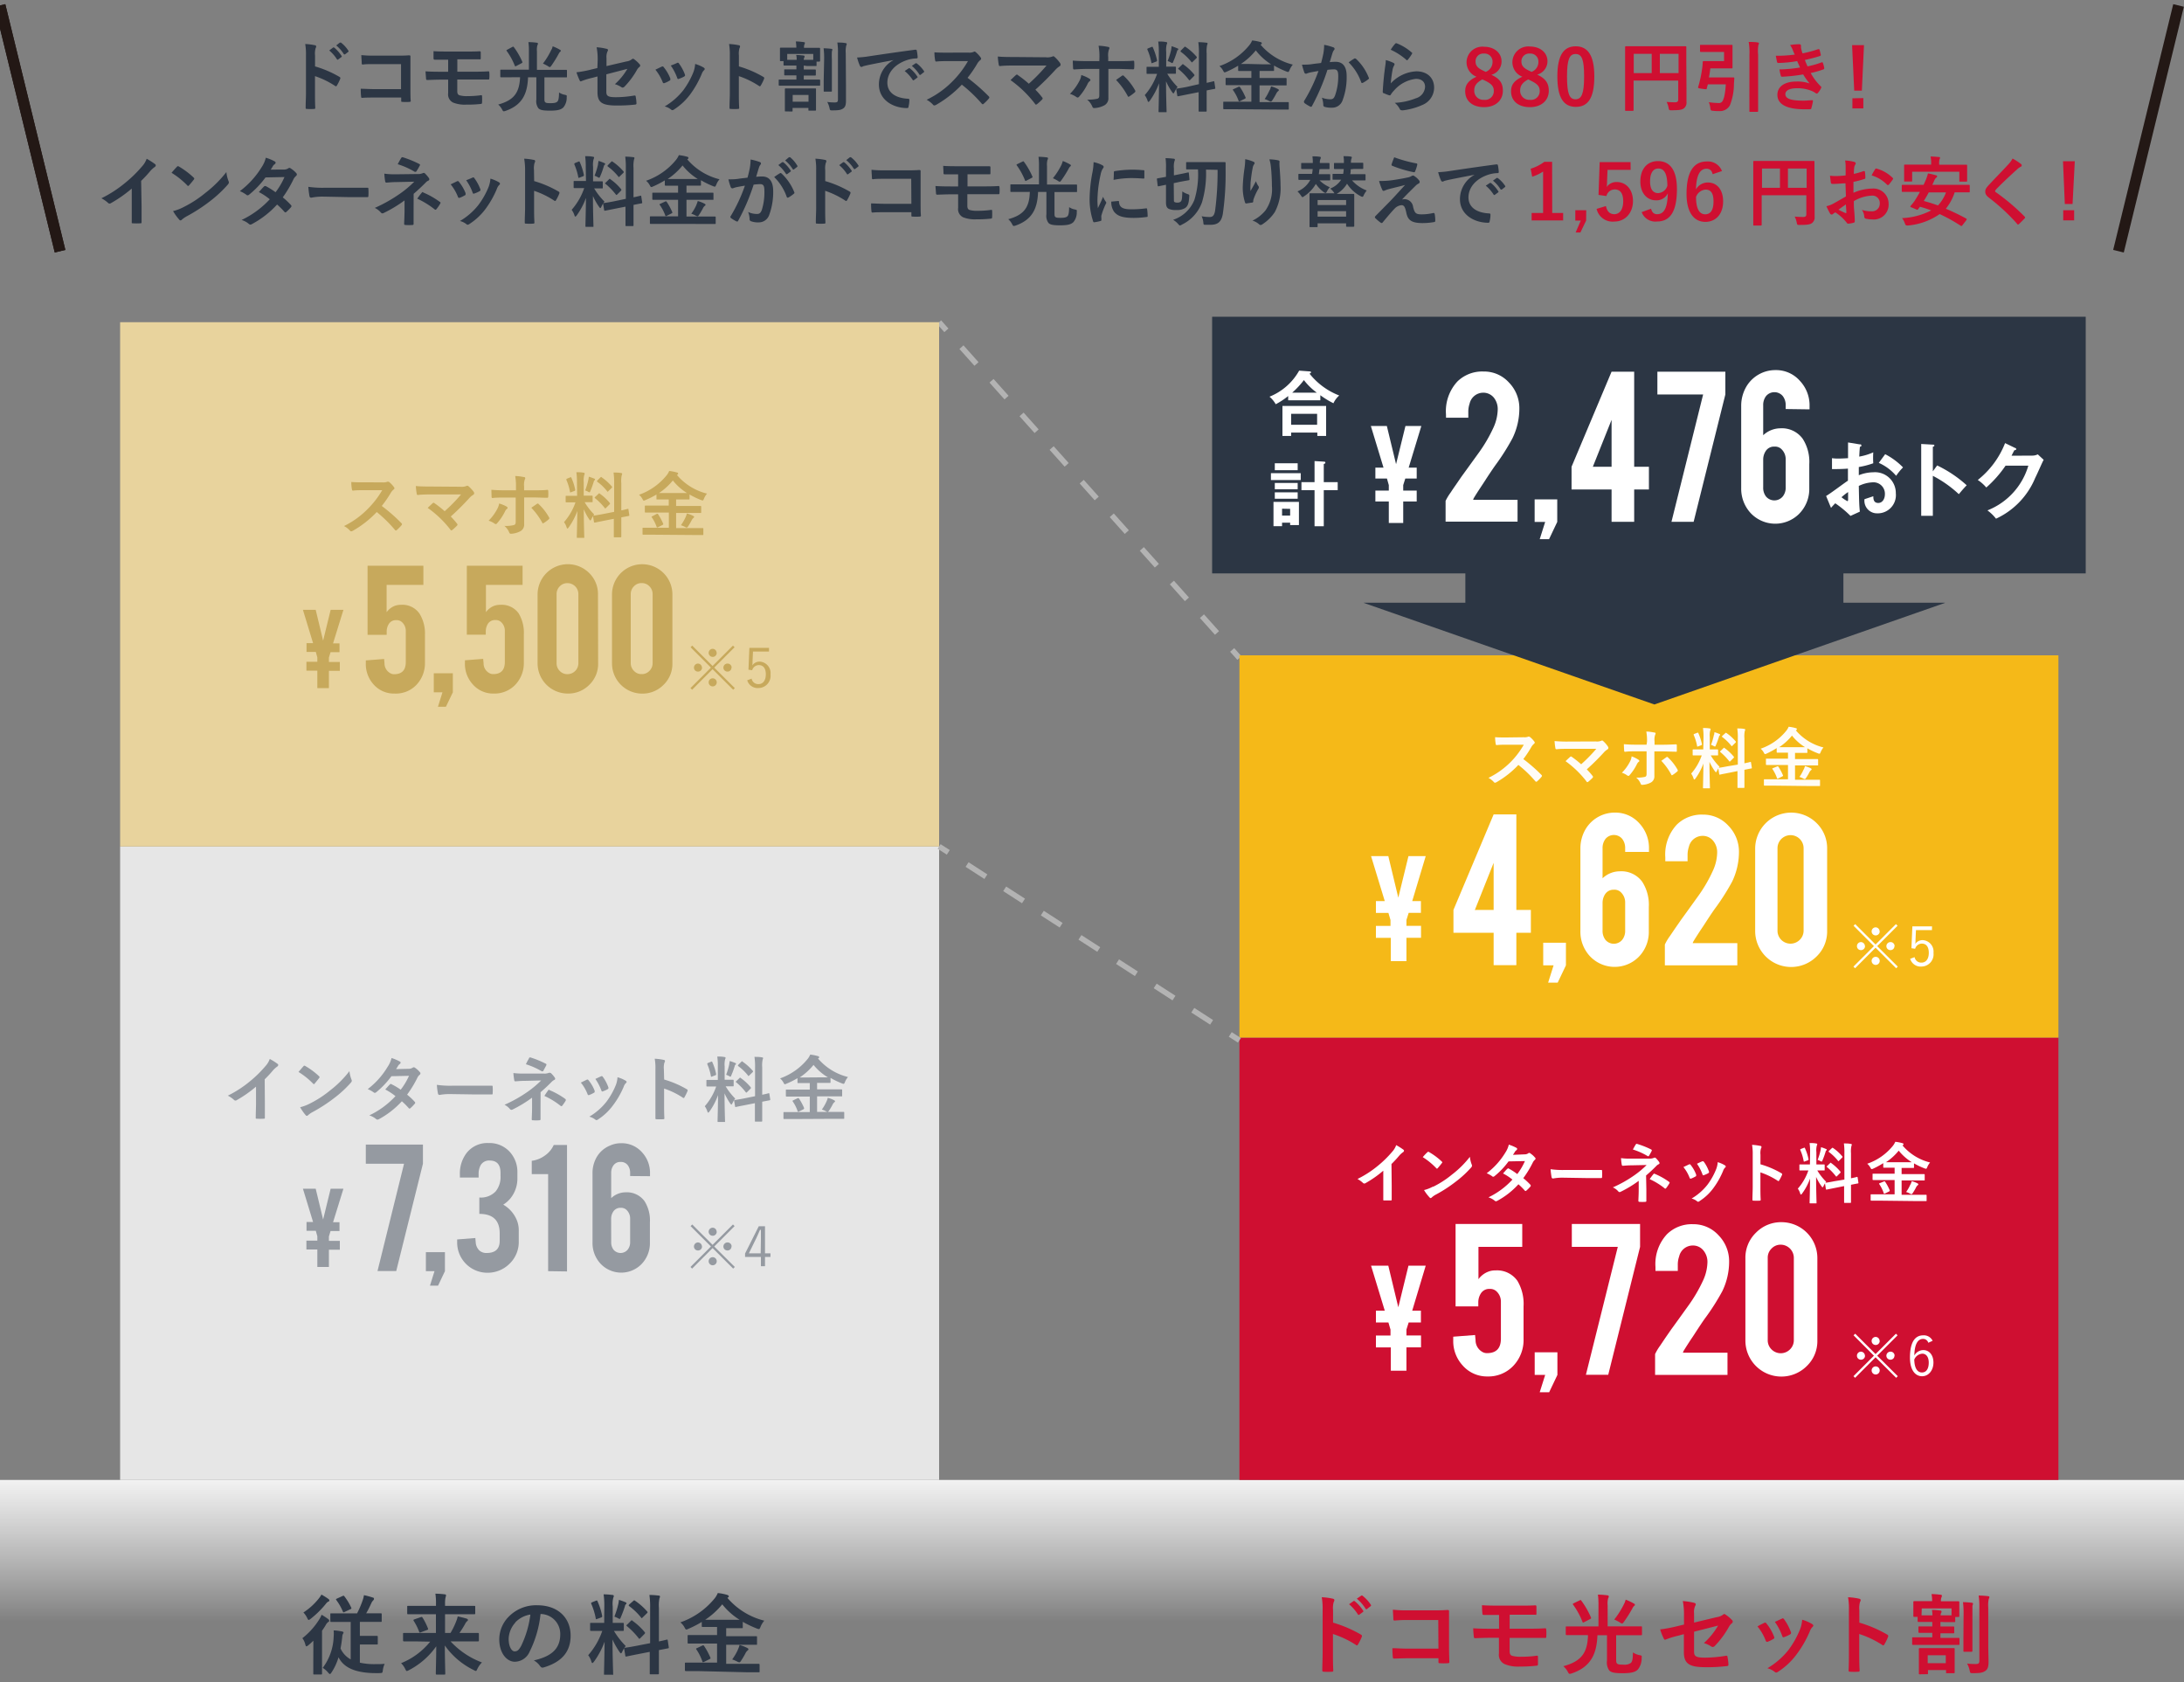
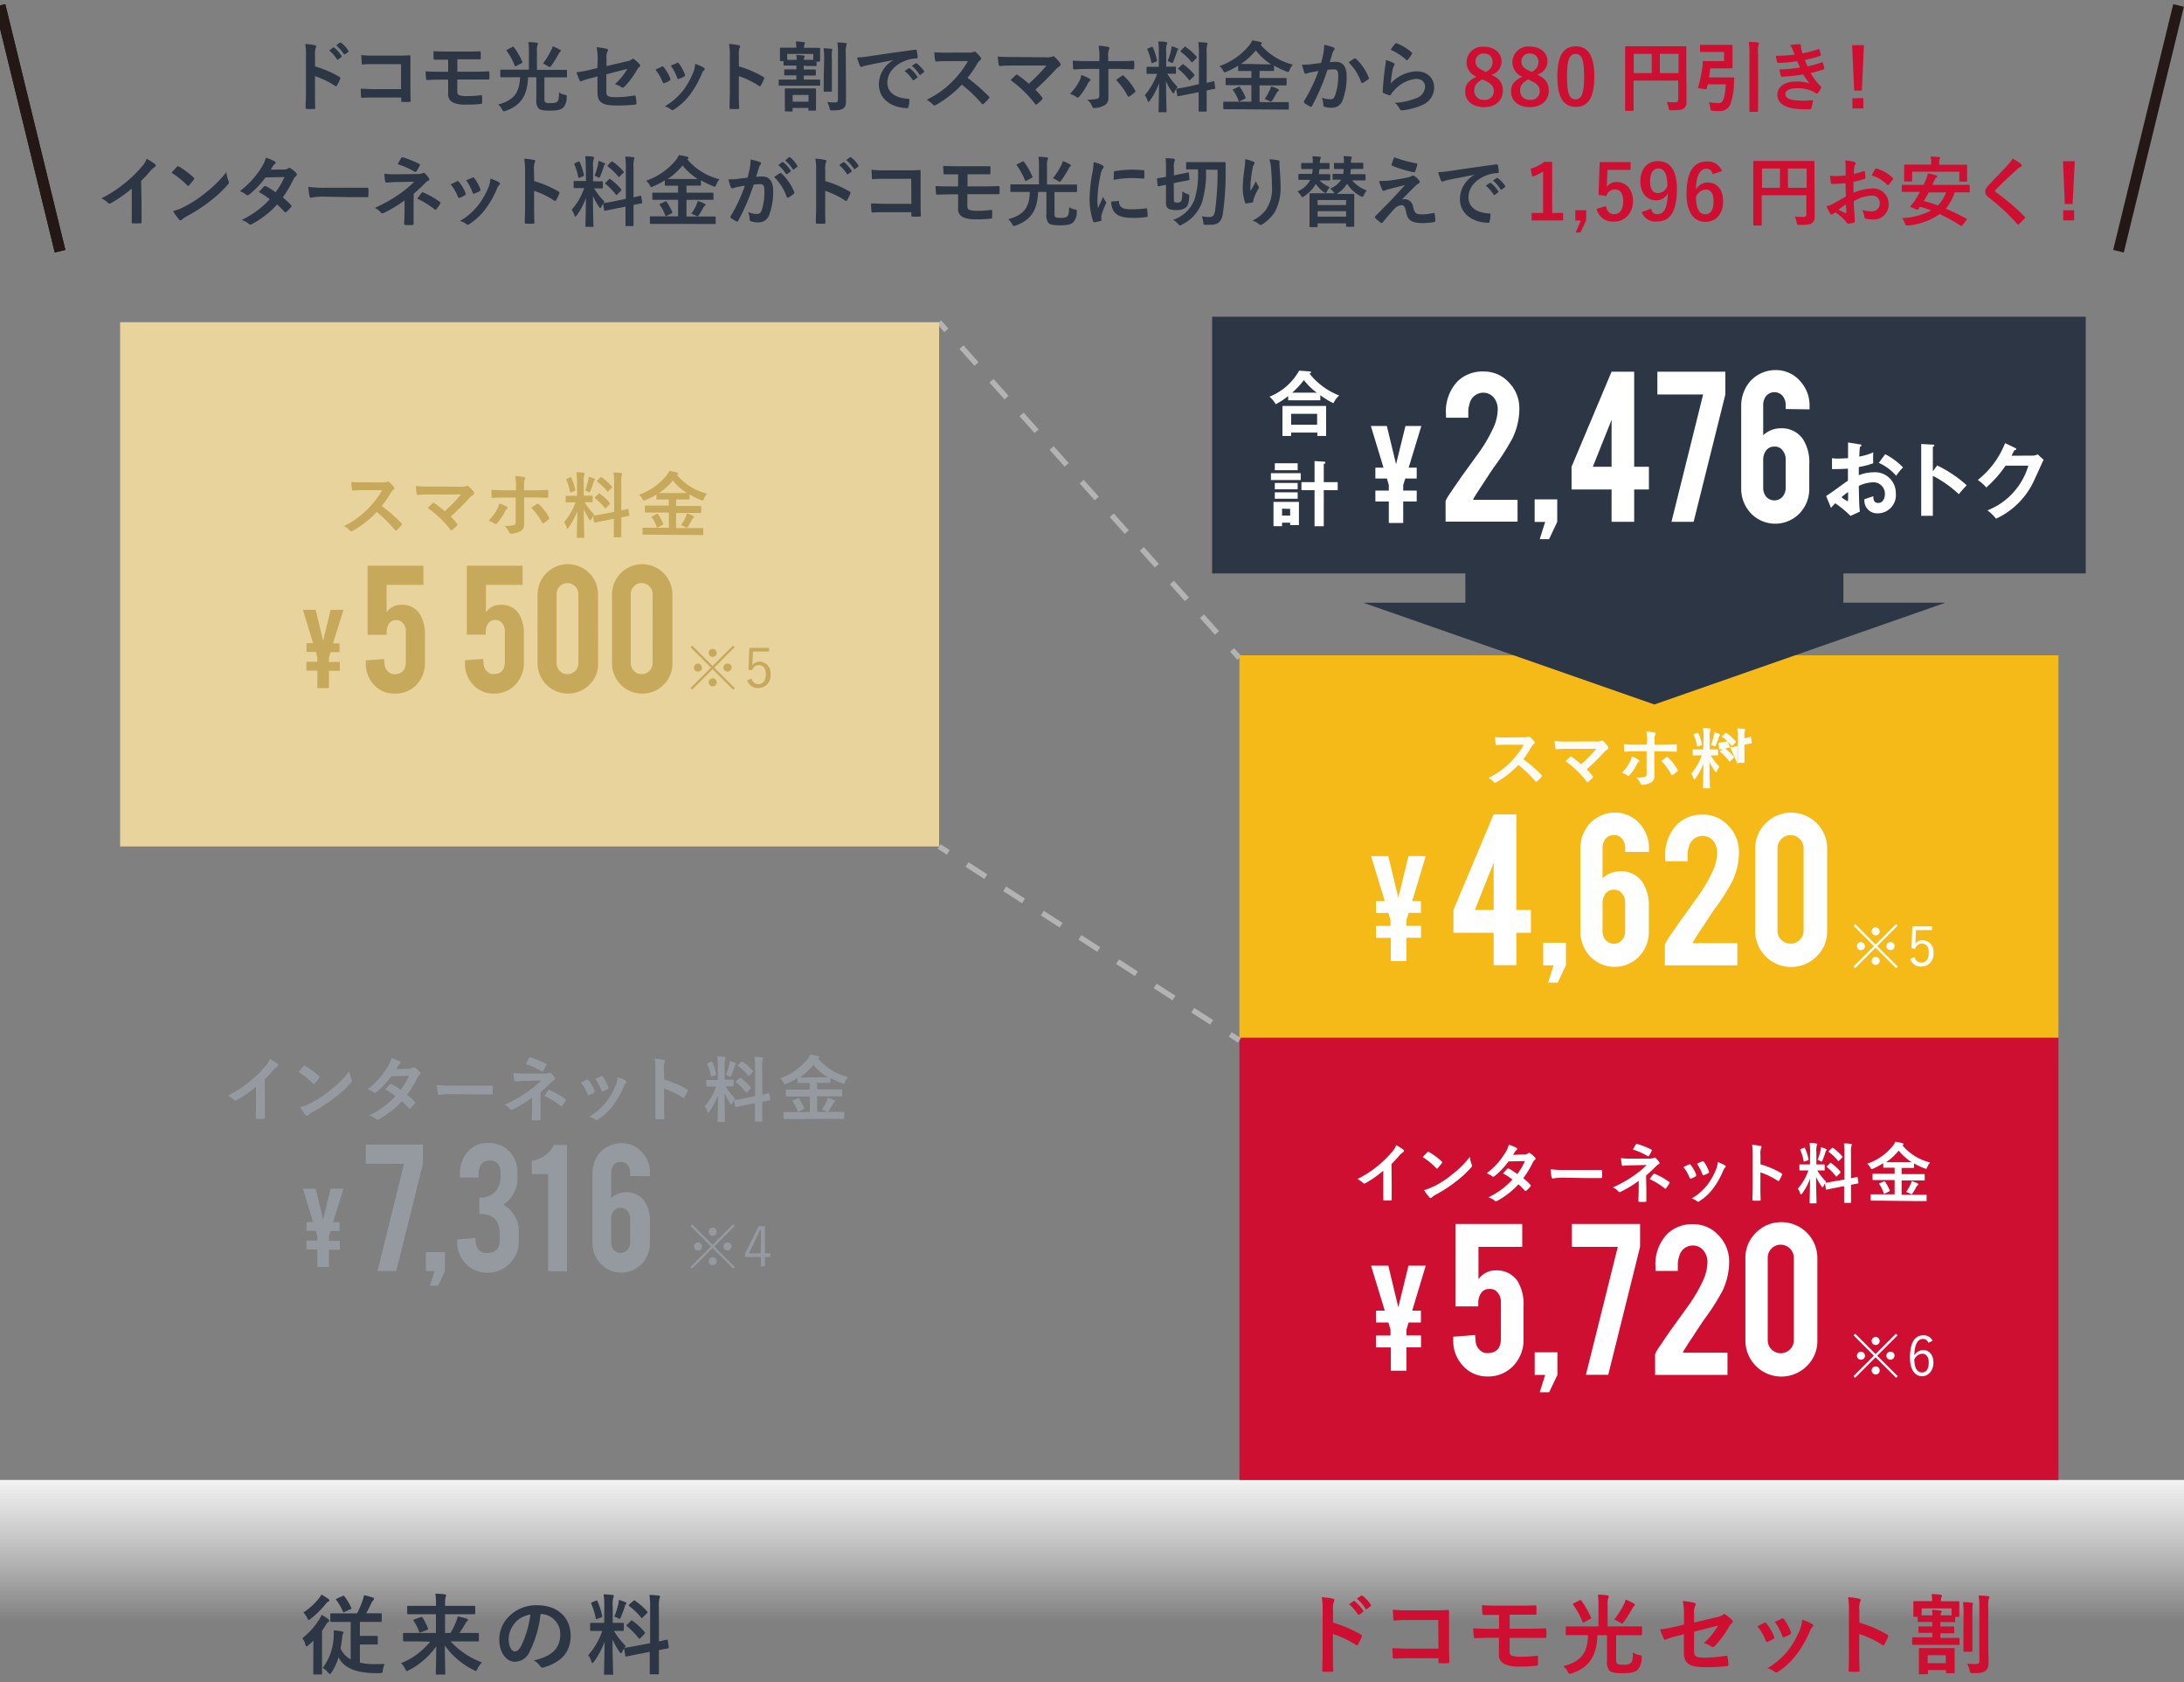
<svg xmlns="http://www.w3.org/2000/svg" viewBox="0 0 400 308">
  <rect x="0" y="0" width="400" height="308" fill="#808080" stroke="none" />
  <defs>
    <style>.cls-1{fill:url(#名称未設定グラデーション_3);}.cls-2{fill:#2c3644;}.cls-3{fill:#cf0f31;}.cls-13,.cls-14,.cls-4,.cls-5{fill:none;stroke-miterlimit:10;}.cls-13,.cls-4,.cls-5{stroke:#b3b3b3;}.cls-5{stroke-dasharray:4.13 4.13;}.cls-6{fill:#e6e6e6;}.cls-7{fill:#959aa1;}.cls-8{fill:#e8d39d;}.cls-9{fill:#c7a95c;}.cls-10{fill:#fff;}.cls-11{fill:#f5b918;}.cls-12{fill:#fffcf6;}.cls-13{stroke-dasharray:4.1 4.1;}.cls-14{stroke:#231815;stroke-width:2px;}</style>
    <linearGradient id="名称未設定グラデーション_3" x1="200" y1="297" x2="200" y2="271" gradientUnits="userSpaceOnUse">
      <stop offset="0" stop-color="#fff" stop-opacity="0" />
      <stop offset="1" stop-color="#f2f2f2" />
    </linearGradient>
  </defs>
  <title>reason04_graph</title>
  <g id="_05-5.reason04" data-name="05-5.reason04">
    <rect class="cls-1" y="271" width="400" height="26" />
    <path class="cls-2" d="M57.39,302.11c0-.46,0-1.12,0-1.68a10.17,10.17,0,0,1-.91.83.84.84,0,0,1-.37.21c-.08,0-.12-.09-.19-.34a3.08,3.08,0,0,0-.54-1.15,13.38,13.38,0,0,0,3.09-3.44,4.51,4.51,0,0,0,.43-.85,10.89,10.89,0,0,1,1.18.77c.15.11.21.18.21.31s0,.16-.17.24a1.55,1.55,0,0,0-.45.54,11.9,11.9,0,0,1-.69,1.06v5.85c0,1.28,0,1.89,0,2s0,.16-.16.16H57.55c-.16,0-.17,0-.17-.16s0-.71,0-2Zm2.71-9.35c.14.1.22.18.22.29s0,.16-.16.21a1.38,1.38,0,0,0-.48.43,17.65,17.65,0,0,1-2.78,2.74c-.18.13-.29.21-.37.21s-.16-.12-.27-.37a4.07,4.07,0,0,0-.69-1,11.61,11.61,0,0,0,2.8-2.54,4.59,4.59,0,0,0,.5-.74A13,13,0,0,1,60.1,292.76ZM62.82,297c-1.52,0-2.07,0-2.16,0s-.16,0-.16-.16v-1.23c0-.16,0-.18.16-.18s.64,0,2.16,0H65.4a17.24,17.24,0,0,0,1-2.33,5.16,5.16,0,0,0,.26-1,14.87,14.87,0,0,1,1.63.44c.13,0,.21.13.21.23a.41.41,0,0,1-.13.27,1.62,1.62,0,0,0-.35.51c-.24.51-.51,1.11-.95,1.87h.48c1.54,0,2.07,0,2.18,0s.18,0,.18.18v1.23c0,.15,0,.16-.18.16s-.64,0-2.18,0H65.91v2.56h1.61c1.06,0,1.38,0,1.48,0s.19,0,.19.19v1.22c0,.16,0,.17-.19.17s-.42,0-1.48,0H65.91v3.33a12.19,12.19,0,0,0,2.78.27c.63,0,1.16,0,1.76-.06a4,4,0,0,0-.33,1.17c-.07.51-.08.51-.58.53s-.8,0-1.2,0c-3.51-.11-5.44-1.11-6.34-2.9a10.16,10.16,0,0,1-1.31,2.82c-.11.17-.19.25-.27.25s-.16-.08-.31-.25a4.14,4.14,0,0,0-1-.88,10.06,10.06,0,0,0,2-5.7,6.41,6.41,0,0,0,0-1.15c.56,0,1.07.11,1.47.17.24.05.34.12.34.21a.55.55,0,0,1-.12.27,1.51,1.51,0,0,0-.12.56c-.08.72-.18,1.43-.31,2.09a4.33,4.33,0,0,0,1.86,2V297Zm-.07-4.75c.17-.07.23-.07.32.06a10.48,10.48,0,0,1,1.25,2.06c.07.16.07.2-.12.29l-1.08.51c-.2.1-.24.12-.32-.06A9.83,9.83,0,0,0,61.6,293c-.11-.14-.08-.19.1-.27Z" />
    <path class="cls-2" d="M76,300.56c-1.44,0-1.94,0-2,0s-.18,0-.18-.19v-1.17c0-.16,0-.18.18-.18s.59,0,2,0h3.84v-3.43H76.9c-1.53,0-2,0-2.14,0s-.18,0-.18-.17v-1.19c0-.16,0-.17.18-.17s.61,0,2.14,0h2.95v-.34a11.08,11.08,0,0,0-.11-1.89c.57,0,1.17.05,1.73.12.16,0,.22.09.22.16a1.57,1.57,0,0,1-.1.44,6,6,0,0,0-.08,1.16v.35H84.7c1.54,0,2,0,2.14,0s.2,0,.2.17v1.19c0,.16,0,.17-.2.17s-.6,0-2.14,0H81.51v3.43h1a13.48,13.48,0,0,0,1.06-2.18,4.6,4.6,0,0,0,.26-.85c.52.1,1.15.26,1.61.4.19.06.26.14.26.26a.23.23,0,0,1-.15.21,1.91,1.91,0,0,0-.4.57c-.3.53-.59,1-1,1.59h1.38c1.44,0,1.94,0,2,0s.18,0,.18.18v1.17c0,.17,0,.19-.18.19s-.59,0-2,0H82.52a14.93,14.93,0,0,0,5.75,3.86,4.35,4.35,0,0,0-.83,1.16c-.13.29-.18.4-.29.4a1.06,1.06,0,0,1-.37-.16,13.93,13.93,0,0,1-5.31-4.51c0,2.32.08,4.56.08,5.15,0,.16,0,.18-.18.18H80c-.16,0-.18,0-.18-.18,0-.62.07-2.8.08-5a14,14,0,0,1-5,4.37,1.35,1.35,0,0,1-.39.16c-.11,0-.16-.12-.3-.39a3.87,3.87,0,0,0-.75-1.05,13.13,13.13,0,0,0,5.33-3.94Zm1.07-4.44c.18-.06.22-.06.32.09a11.51,11.51,0,0,1,1,2c.06.16,0,.2-.16.26l-1.15.43c-.21.08-.24.07-.31-.09a9.77,9.77,0,0,0-1-2c-.09-.16-.06-.21.13-.28Z" />
    <path class="cls-2" d="M99,295.55a20.1,20.1,0,0,1-2,6.9,3,3,0,0,1-2.72,1.84c-1.41,0-2.84-1.51-2.84-4.12A5.93,5.93,0,0,1,93.21,296a7,7,0,0,1,5.2-2.05c3.85,0,6.1,2.37,6.1,5.56,0,3-1.68,4.85-4.93,5.82-.33.1-.48,0-.69-.28a3.25,3.25,0,0,0-1.12-1c2.71-.64,4.84-1.76,4.84-4.79A3.64,3.64,0,0,0,99,295.55Zm-4.6,1.55a4.66,4.66,0,0,0-1.24,3c0,1.48.59,2.29,1.08,2.29s.77-.21,1.21-1a18.44,18.44,0,0,0,1.69-5.74A4.89,4.89,0,0,0,94.36,297.1Z" />
    <path class="cls-2" d="M110.68,294.2a14.34,14.34,0,0,0-.13-2.25c.59,0,1.07.05,1.62.11.16,0,.25.1.25.16a.78.78,0,0,1-.09.34,4.51,4.51,0,0,0-.11,1.61v3h.12c1.24,0,1.64,0,1.73,0s.18,0,.18.18v1.13c0,.15,0,.16-.18.16s-.48,0-1.63,0a14.48,14.48,0,0,0,2.16,2.77,5,5,0,0,0-.64,1.06c-.1.19-.16.28-.22.28s-.15-.08-.26-.24a14.05,14.05,0,0,1-1.3-2.29c0,3.17.12,6,.12,6.28s0,.17-.2.17h-1.31c-.16,0-.17,0-.17-.17s.08-2.88.11-5.88a14.88,14.88,0,0,1-1.94,3.65c-.13.16-.21.26-.29.26s-.13-.08-.19-.27a3.64,3.64,0,0,0-.58-1.17,13.32,13.32,0,0,0,2.58-4.45H110c-1.25,0-1.65,0-1.74,0s-.18,0-.18-.16v-1.13c0-.16,0-.18.18-.18s.49,0,1.74,0h.66Zm-1.54-1.08c.19-.08.21-.07.29.09a12.52,12.52,0,0,1,.86,2.69c0,.16,0,.21-.2.29l-.69.25c-.24.1-.26.08-.29-.09a12,12,0,0,0-.82-2.67c-.06-.18,0-.21.18-.29Zm4.12.52a5.14,5.14,0,0,0,.09-.68,11.74,11.74,0,0,1,1.22.44c.13.07.17.12.17.2a.17.17,0,0,1-.09.16.49.49,0,0,0-.19.35c-.2.65-.44,1.29-.74,2-.1.24-.14.34-.24.34a.81.81,0,0,1-.32-.15,6.18,6.18,0,0,0-.64-.27A15.14,15.14,0,0,0,113.26,293.64Zm5.81,7.25v-6.4a15.36,15.36,0,0,0-.13-2.43c.61,0,1.14.05,1.69.11.15,0,.25.08.25.18a.9.9,0,0,1-.1.32,6.42,6.42,0,0,0-.1,1.77v6.13c.93-.19,1.3-.3,1.44-.33s.15,0,.18.16l.19,1.25c0,.14,0,.16-.16.19l-1.65.32v1.49c0,1.77,0,2.69,0,2.77s0,.17-.17.17h-1.33c-.16,0-.18,0-.18-.17s0-1,0-2.76v-1.18l-2.2.43c-1.39.27-1.9.39-2.06.42s-.19,0-.21-.13l-.21-1.26c0-.18,0-.18.15-.21s.68-.08,2.08-.35Zm-3.53-4.08c.08-.08.12-.11.15-.11s.08,0,.16.1a11.41,11.41,0,0,1,2.21,2.05c.11.14.11.17,0,.33l-.78.79c-.18.16-.21.16-.32,0a13.75,13.75,0,0,0-2.12-2.18c-.06-.06-.11-.09-.11-.13s0-.09.13-.17Zm.44-3.65c.14-.12.16-.16.3-.06a11.42,11.42,0,0,1,2.26,2c.09.11.09.18-.05.31l-.77.75c-.17.18-.21.19-.3.05a11.24,11.24,0,0,0-2.18-2.1c-.11-.08-.13-.16,0-.3Z" />
-     <path class="cls-2" d="M127.68,306c-1.45,0-2,0-2.05,0s-.19,0-.19-.16v-1.21c0-.16,0-.18.19-.18s.6,0,2.05,0h3.65v-3.49h-3.06c-1.52,0-2,0-2.14,0s-.19,0-.19-.18v-1.2c0-.16,0-.18.19-.18s.62,0,2.14,0h3.06v-1.48h-.62c-1.4,0-1.88,0-2,0s-.18,0-.18-.16V297a18.81,18.81,0,0,1-2.45,1.26,1,1,0,0,1-.38.13c-.11,0-.18-.1-.32-.37a3,3,0,0,0-.77-.94,14,14,0,0,0,6.21-4.31,3.7,3.7,0,0,0,.64-1.06,9.29,9.29,0,0,1,1.73.34c.16.05.29.14.29.26s0,.12-.16.22a.27.27,0,0,1-.1.06,13,13,0,0,0,6.76,4.18,3.91,3.91,0,0,0-.69,1.14c-.13.29-.18.4-.31.4a1.68,1.68,0,0,1-.38-.11,19.5,19.5,0,0,1-2.56-1.22v1c0,.14,0,.16-.18.16s-.59,0-2,0H133v1.48h3.33c1.52,0,2,0,2.15,0s.17,0,.17.18v1.2c0,.22,0,.18-.17.18s-.63,0-2.15,0H133v3.49h3.88c1.47,0,2,0,2.06,0s.18,0,.18.18v1.21c0,.15,0,.16-.18.16s-.59,0-2.06,0Zm.91-4.65c.21-.1.26-.1.37.06a12.89,12.89,0,0,1,1.14,2.11c.06.16.05.19-.14.29l-1,.5c-.24.09-.25.09-.32-.07a9.14,9.14,0,0,0-1.09-2.19c-.11-.14-.08-.18.13-.27Zm5.32-4.74c.77,0,1.25,0,1.55,0a12.5,12.5,0,0,1-3.18-2.83,14.17,14.17,0,0,1-3.13,2.83c.31,0,.79,0,1.56,0Zm1.23,5.46a4.57,4.57,0,0,0,.31-.85,7.13,7.13,0,0,1,1.34.51c.19.09.29.18.29.27s-.08.18-.19.26a1.55,1.55,0,0,0-.37.51,15.23,15.23,0,0,1-.85,1.42c-.11.15-.18.21-.26.21a1.16,1.16,0,0,1-.37-.13,5.21,5.21,0,0,0-.94-.4A10.15,10.15,0,0,0,135.14,302.1Z" />
    <path class="cls-3" d="M244.15,297.13a23,23,0,0,1,5.09,2.18c.17.1.25.21.17.42a9.47,9.47,0,0,1-.69,1.39c-.06.11-.12.17-.2.17a.22.22,0,0,1-.18-.08,17.72,17.72,0,0,0-4.21-2v3.53c0,1,0,2,.06,3.14,0,.19-.06.24-.28.24a11.37,11.37,0,0,1-1.43,0c-.22,0-.3-.05-.3-.24,0-1.18.06-2.13.06-3.15v-7.88a12.4,12.4,0,0,0-.16-2.37,11.65,11.65,0,0,1,2,.26c.23.05.31.14.31.27a.82.82,0,0,1-.13.37,4.24,4.24,0,0,0-.11,1.5Zm3.73-3.93c.08-.07.14-.05.24,0a7.41,7.41,0,0,1,1.52,1.71.17.17,0,0,1,0,.26l-.67.49c-.12.08-.2.07-.28-.05a8.06,8.06,0,0,0-1.61-1.85Zm1.42-1c.1-.07.14-.05.24,0a6.72,6.72,0,0,1,1.52,1.65.18.18,0,0,1-.05.28l-.64.5c-.12.1-.2.05-.27-.05a7.52,7.52,0,0,0-1.6-1.84Z" />
    <path class="cls-3" d="M263.42,296.65h-5.59a23,23,0,0,0-2.4.1c-.17,0-.24-.08-.24-.27,0-.44-.08-1.19-.08-1.72a22,22,0,0,0,2.68.12h4.75c.83,0,1.68,0,2.53-.07.26,0,.34.07.32.27,0,.85,0,1.69,0,2.53v3.83c0,1.17.05,2.45.06,2.9,0,.16-.06.2-.29.22a11.06,11.06,0,0,1-1.41,0c-.25,0-.3,0-.3-.27v-.64h-5.51c-1,0-1.85.05-2.62.06-.14,0-.21-.06-.22-.24a14.55,14.55,0,0,1-.08-1.66c.75,0,1.68.08,2.94.08h5.49Z" />
    <path class="cls-3" d="M276.49,298.24h3c1.2,0,2.49,0,3.52-.08.14,0,.17.08.19.29a8,8,0,0,1,0,1.2c0,.27-.06.3-.3.28l-3.41,0h-3v2.42c0,.5.15.74.44.85a5.72,5.72,0,0,0,1.74.17,18.4,18.4,0,0,0,2.82-.19c.14,0,.19.07.19.24s0,.77,0,1.27c0,.27-.08.32-.32.33a24.76,24.76,0,0,1-3,.15,6.34,6.34,0,0,1-2.77-.44,1.86,1.86,0,0,1-1.06-1.95V299.9h-1c-1.41,0-2.59.05-3.33.08-.21,0-.26-.09-.27-.3a14.54,14.54,0,0,1-.11-1.52c1,.08,2.24.09,3.73.09h1v-2.53c-1.53,0-2.22,0-2.78,0-.21,0-.27-.08-.27-.29a14.58,14.58,0,0,1-.07-1.49c.77.06,2,.08,3.27.08H278c1.27,0,2.29,0,3.16-.06.19,0,.24.08.24.27,0,.38,0,.8,0,1.18s-.08.29-.34.27h-4.56Z" />
    <path class="cls-3" d="M289,299.41c-1.46,0-1.94,0-2.05,0s-.18,0-.18-.19V298c0-.16,0-.18.18-.18s.59,0,2.05,0h3.76V294a14,14,0,0,0-.1-2,16.55,16.55,0,0,1,1.75.13c.16,0,.24.1.24.21a.67.67,0,0,1-.12.34,3.79,3.79,0,0,0-.09,1.28v3.85h4.08c1.46,0,1.95,0,2.05,0s.16,0,.16.18v1.25c0,.17,0,.19-.16.19s-.59,0-2.05,0H296v4.32c0,.48,0,.7.16.86s.38.21,1.15.21a2,2,0,0,0,1.39-.32c.29-.29.35-.78.37-1.92a3.2,3.2,0,0,0,1.22.5c.41.09.43.09.38.49a3.26,3.26,0,0,1-.7,2.15c-.48.45-1.12.67-2.79.67-1.44,0-2.1-.13-2.45-.51a2.55,2.55,0,0,1-.41-1.8v-4.65h-1.75c-.13,3.5-1.25,5.82-4.72,7a1.55,1.55,0,0,1-.35.08c-.15,0-.21-.1-.37-.4a3.52,3.52,0,0,0-.8-1c3.2-.88,4.43-2.36,4.51-5.69Zm.28-6.34c.18-.1.23-.1.31,0a15,15,0,0,1,1.79,3.11c.06.16.05.17-.16.3l-1.07.56c-.21.11-.26.1-.32-.06a13.81,13.81,0,0,0-1.71-3.13c-.1-.12-.08-.17.11-.27Zm8.23.53a3.89,3.89,0,0,0,.23-.68,11.75,11.75,0,0,1,1.52.72c.14.08.17.13.17.21s0,.13-.16.24a1.39,1.39,0,0,0-.29.42,23.38,23.38,0,0,1-1.55,2.46c-.16.23-.25.32-.35.32a.69.69,0,0,1-.38-.19,10.65,10.65,0,0,0-1.05-.54A15.3,15.3,0,0,0,297.5,293.6Z" />
    <path class="cls-3" d="M308.42,296a13.45,13.45,0,0,0-.21-2.82,12.29,12.29,0,0,1,2.06.32c.21.05.31.15.31.29a.61.61,0,0,1-.1.26,2.8,2.8,0,0,0-.21,1.42v1.65l4.18-1a2.34,2.34,0,0,0,1.14-.46.35.35,0,0,1,.22-.1.3.3,0,0,1,.22.1,6.51,6.51,0,0,1,1.19,1,.4.4,0,0,1,.14.29.46.46,0,0,1-.2.32,2,2,0,0,0-.5.62,16.78,16.78,0,0,1-2.55,3.46.64.64,0,0,1-.41.24.53.53,0,0,1-.31-.11,5.2,5.2,0,0,0-1.32-.61,13.34,13.34,0,0,0,2.6-3.2l-4.4,1.12v3.63c0,.85.29,1.12,2,1.12a24.19,24.19,0,0,0,3.87-.35c.23,0,.24.08.27.32a7.64,7.64,0,0,1,.15,1.34c0,.16-.1.23-.34.24a29.47,29.47,0,0,1-3.82.2c-3.06,0-4-.66-4-2.82v-3.23l-1,.27a16.06,16.06,0,0,0-2.26.69.67.67,0,0,1-.19.06c-.11,0-.17-.08-.25-.26a10.26,10.26,0,0,1-.64-1.63,25.26,25.26,0,0,0,3-.56l1.37-.33Z" />
    <path class="cls-3" d="M323.11,297.18a.29.29,0,0,1,.42.11,8.8,8.8,0,0,1,1.38,2.37,1.17,1.17,0,0,1,.06.24c0,.1-.06.15-.19.23a6.82,6.82,0,0,1-1,.49c-.22.08-.32,0-.4-.22a9.27,9.27,0,0,0-1.5-2.58C322.39,297.52,322.78,297.34,323.11,297.18Zm8.79.21c.13.1.21.18.21.27s-.05.18-.18.29a2.25,2.25,0,0,0-.48.82A19.88,19.88,0,0,1,329,303a12.7,12.7,0,0,1-3.3,3.09.69.69,0,0,1-.39.18.35.35,0,0,1-.25-.11,3.7,3.7,0,0,0-1.36-.68,14,14,0,0,0,3.84-3.32,16.61,16.61,0,0,0,2.16-3.86,5.92,5.92,0,0,0,.37-1.7A7.79,7.79,0,0,1,331.9,297.39Zm-5.55-1c.17-.08.28-.06.41.13a9.12,9.12,0,0,1,1.24,2.34c.08.24,0,.32-.16.43a6.5,6.5,0,0,1-1.11.5c-.18.06-.24,0-.32-.24a11,11,0,0,0-1.34-2.56C325.71,296.7,326.08,296.52,326.35,296.41Z" />
    <path class="cls-3" d="M340.54,297.13a23,23,0,0,1,5.09,2.18c.17.1.25.21.17.42a9.5,9.5,0,0,1-.68,1.39c-.07.11-.13.17-.21.17a.24.24,0,0,1-.18-.08,17.72,17.72,0,0,0-4.21-2v3.53c0,1,0,2,.07,3.14,0,.19-.07.24-.29.24a11.37,11.37,0,0,1-1.43,0c-.22,0-.3-.05-.3-.24.05-1.18.06-2.13.06-3.15v-7.88a11.62,11.62,0,0,0-.16-2.37,11.65,11.65,0,0,1,2,.26c.23.05.31.14.31.27a.82.82,0,0,1-.13.37,4.24,4.24,0,0,0-.11,1.5Z" />
    <path class="cls-3" d="M355.39,297v.83h.51c1.32,0,1.77,0,1.86,0s.16,0,.16.18v.89c0,.16,0,.18-.16.18s-.54,0-1.86,0h-.51v.84h1.2c1.49,0,2,0,2.1,0s.19,0,.19.18v.93c0,.16,0,.17-.19.17s-.61,0-2.1,0H352.5c-1.49,0-2,0-2.12,0s-.17,0-.17-.17V300c0-.16,0-.18.17-.18s.63,0,2.12,0h1.4V299h-.51c-1.34,0-1.76,0-1.85,0s-.18,0-.18-.18V298c0-.16,0-.18.18-.18s.51,0,1.85,0h.51V297h-.73c-1.28,0-1.7,0-1.78,0s-.18,0-.18-.16v-.77h-.6c-.16,0-.18,0-.18-.19s0-.29,0-1.41v-.4c0-.4,0-.61,0-.7s0-.18.18-.18.64,0,2.11,0h1.15v0a6.39,6.39,0,0,0-.11-1.29c.59,0,1.1.06,1.65.12.16,0,.25.08.25.16a.78.78,0,0,1-.09.34,1.52,1.52,0,0,0-.08.7h1.07c1.49,0,2,0,2.1,0s.19,0,.19.18,0,.3,0,.61v.49c0,1.12,0,1.31,0,1.41s0,.19-.19.19h-.56v.77c0,.15,0,.16-.18.16s-.51,0-1.79,0Zm-3.77,9.59c-.16,0-.18,0-.18-.18s0-.5,0-2.06v-1.06c0-.85,0-1.22,0-1.31s0-.19.18-.19.54,0,1.82,0H356c1.28,0,1.72,0,1.83,0s.17,0,.17.19,0,.45,0,1.12v1.13c0,1.52,0,1.93,0,2s0,.16-.17.16h-1.25c-.15,0-.16,0-.16-.16v-.42h-3.31v.58c0,.16,0,.18-.18.18Zm.31-10.79h2a9,9,0,0,0-.09-1c.59,0,1,.06,1.5.11.16,0,.26.09.26.19a.63.63,0,0,1-.1.3.87.87,0,0,0-.08.4h2v-1.27h-5.45Zm1.13,8.75h3.31V303.1h-3.31Zm6.57-8.8a16.29,16.29,0,0,0-.11-2.37c.56,0,1.07.05,1.62.11.14,0,.22.08.22.18a1.57,1.57,0,0,1-.11.35c0,.23,0,.55,0,1.71v4.44c0,1.36,0,2,0,2.11s0,.18-.19.18h-1.3c-.14,0-.16,0-.16-.18s0-.75,0-2.11Zm4.52,5.41c0,1.12.05,2.37.05,3.17s-.12,1.31-.58,1.63-.88.42-2.29.42c-.48,0-.48,0-.59-.51a4.51,4.51,0,0,0-.47-1.25,13.25,13.25,0,0,0,1.54.09c.55,0,.71-.11.71-.62v-9.65a13.47,13.47,0,0,0-.13-2.27,15.15,15.15,0,0,1,1.69.11c.18,0,.28.09.28.17a.73.73,0,0,1-.12.34,5.64,5.64,0,0,0-.09,1.62Z" />
    <line class="cls-4" x1="172" y1="59" x2="173.33" y2="60.49" />
    <line class="cls-5" x1="176.09" y1="63.57" x2="224.29" y2="117.47" />
    <line class="cls-4" x1="225.67" y1="119.01" x2="227" y2="120.5" />
-     <rect class="cls-6" x="22" y="155" width="150" height="116" />
    <path class="cls-7" d="M77.46,209.59v3.51l-4.89,19.65H69.14L74,213.1H67v-3.51Z" />
    <path class="cls-7" d="M78,232.77v-3.48h3.49v3.48l-1.26,2.65H78.75l.83-2.65Z" />
    <path class="cls-7" d="M89.12,229.44c1.6,0,2.4-.74,2.4-2.23v-1.37q0-3.56-3.73-3.56v-3a3.7,3.7,0,0,0,3-1.13,4.16,4.16,0,0,0,.88-2.84v-.53c0-1.52-.66-2.27-2-2.27a1.78,1.78,0,0,0-1.63.84,3.3,3.3,0,0,0-.38,1.67v.61H84.23v-.54a6.16,6.16,0,0,1,1.26-4,4.81,4.81,0,0,1,4-1.78A5,5,0,0,1,93.43,211a5.43,5.43,0,0,1,1.33,3.73v1a5.73,5.73,0,0,1-1.3,3.74,5.53,5.53,0,0,1-1.29,1.12,5.84,5.84,0,0,1,2.4,2.64,4.93,4.93,0,0,1,.44,2.2v1.83a5.52,5.52,0,0,1-1.75,4.21,5.67,5.67,0,0,1-4,1.59,5.53,5.53,0,0,1-5.53-5.53v-.57l3.33-.26.07.82a2.26,2.26,0,0,0,.62,1.42A1.88,1.88,0,0,0,89.12,229.44Z" />
    <path class="cls-7" d="M100.39,232.77V215h-3v-2.44a5.17,5.17,0,0,0,2.39-.95,4.68,4.68,0,0,0,1.64-1.95h2.43v23.16Z" />
    <path class="cls-7" d="M115.41,215.35v-.57a2.26,2.26,0,0,0-.45-1.43,1.54,1.54,0,0,0-1.29-.58,1.52,1.52,0,0,0-1.28.58,2.26,2.26,0,0,0-.45,1.43v4.62a3.85,3.85,0,0,1,2.64-1.07,4,4,0,0,1,3.45,1.6,6.55,6.55,0,0,1,1,3.9v4h0a5.5,5.5,0,0,1-1.6,3.71,5.2,5.2,0,0,1-7.45-.15,5.54,5.54,0,0,1-1.46-3.88V214.85a5.8,5.8,0,0,1,.82-3.06,5,5,0,0,1,2.34-2,4.89,4.89,0,0,1,2.1-.45,4.94,4.94,0,0,1,3.81,1.67,5.51,5.51,0,0,1,1.46,3.87v.5Zm-3.47,12.08a2.24,2.24,0,0,0,.42,1.4,1.69,1.69,0,0,0,2.6,0,2.14,2.14,0,0,0,.45-1.4v-4.28a2.17,2.17,0,0,0-.74-1.67,1.45,1.45,0,0,0-1-.31,1.53,1.53,0,0,0-1.37.72,2.38,2.38,0,0,0-.37,1.31Z" />
    <path class="cls-7" d="M61,223.81h1.18v1.61H60.54l-.3,1v.8h2v1.62h-2V232H58.12V228.8h-2v-1.62h2v-.8l-.28-1h-1.7v-1.61h1.2l-1.86-6.1h2.34l1.36,5.64,1.38-5.64H62.9Z" />
    <path class="cls-7" d="M134.58,232l-.3.3-3.77-3.76-3.75,3.76-.3-.3,3.75-3.75-3.73-3.73.3-.3,3.73,3.73,3.73-3.73.3.3-3.73,3.73Zm-6-3.75a.73.73,0,0,1-.75.73.72.72,0,0,1-.73-.73.74.74,0,0,1,.73-.74A.75.75,0,0,1,128.56,228.25Zm2.69-2.7a.74.74,0,1,1-.74-.74A.74.74,0,0,1,131.25,225.55Zm0,5.4a.74.74,0,0,1-1.48,0,.74.74,0,1,1,1.48,0Zm2.7-2.7a.72.72,0,0,1-.73.73.73.73,0,0,1-.75-.73.75.75,0,0,1,.75-.74A.74.74,0,0,1,134,228.25Z" />
    <path class="cls-7" d="M140.11,229.5h1v.66h-1v1.7h-.75v-1.7h-2.9v-.62l2.51-5h1.14Zm-.75-2.53c0-.58,0-1.11,0-1.76h-.17c-.24.55-.45,1.06-.7,1.57l-1.33,2.72h2.16Z" />
    <path class="cls-7" d="M48.51,201.93c0,.9,0,1.66,0,2.7,0,.17,0,.22-.19.22a9.4,9.4,0,0,1-1.3,0c-.14,0-.2,0-.18-.2,0-.94.05-1.78.05-2.67v-3a22.77,22.77,0,0,1-3.58,2.5.34.34,0,0,1-.19.05.36.36,0,0,1-.27-.13,4.94,4.94,0,0,0-1.12-.77,20.53,20.53,0,0,0,4.09-2.66,21,21,0,0,0,2.77-2.72,3.82,3.82,0,0,0,.82-1.34,11.72,11.72,0,0,1,1.44.91.23.23,0,0,1,.11.2.37.37,0,0,1-.18.28A4.52,4.52,0,0,0,50,196a22,22,0,0,1-1.52,1.64Z" />
    <path class="cls-7" d="M55.58,195.25a.22.22,0,0,1,.18-.11.38.38,0,0,1,.17.07,13.6,13.6,0,0,1,2.48,1.84c.08.08.12.13.12.19a.32.32,0,0,1-.08.17c-.2.26-.63.78-.81,1s-.1.1-.15.1a.22.22,0,0,1-.17-.1,13.71,13.71,0,0,0-2.65-2.12C55,195.91,55.33,195.51,55.58,195.25Zm1.13,6.85a19.53,19.53,0,0,0,3.74-2.42A19.25,19.25,0,0,0,64,196.14a5.91,5.91,0,0,0,.37,1.53.57.57,0,0,1,.06.24c0,.12-.06.22-.21.39a20.69,20.69,0,0,1-3,2.76,29.13,29.13,0,0,1-3.92,2.55,4.47,4.47,0,0,0-.87.59.36.36,0,0,1-.24.13.35.35,0,0,1-.22-.14,9.26,9.26,0,0,1-1-1.44A7.89,7.89,0,0,0,56.71,202.1Z" />
    <path class="cls-7" d="M74.85,195.72a1.37,1.37,0,0,0,.71-.2.42.42,0,0,1,.22-.09.47.47,0,0,1,.24.1,4.12,4.12,0,0,1,.88.8.28.28,0,0,1,.1.23.31.31,0,0,1-.14.25,1.49,1.49,0,0,0-.39.49,20.48,20.48,0,0,1-1.91,3.15,11.21,11.21,0,0,1,1.4,1.31.23.23,0,0,1,.08.18.22.22,0,0,1-.08.17,7.74,7.74,0,0,1-.8.82A.28.28,0,0,1,75,203a.23.23,0,0,1-.14-.08,12.47,12.47,0,0,0-1.26-1.26,16,16,0,0,1-4.15,3.25.76.76,0,0,1-.32.11.42.42,0,0,1-.25-.11,3.76,3.76,0,0,0-1.24-.67,15.62,15.62,0,0,0,4.79-3.52,11,11,0,0,0-1.87-1.22c.28-.31.56-.65.85-.92a.26.26,0,0,1,.17-.1.3.3,0,0,1,.13.06,12.16,12.16,0,0,1,1.68,1A12.4,12.4,0,0,0,74.91,197l-3.22.07A15.87,15.87,0,0,1,68.91,200a.47.47,0,0,1-.26.12.3.3,0,0,1-.21-.09,5.39,5.39,0,0,0-1.09-.6A14.39,14.39,0,0,0,71,195.34a4.77,4.77,0,0,0,.71-1.6,8.75,8.75,0,0,1,1.52.64.23.23,0,0,1,.14.2.31.31,0,0,1-.16.26,1.42,1.42,0,0,0-.27.28c-.1.18-.18.31-.4.65Z" />
    <path class="cls-7" d="M82.42,200.34a10.09,10.09,0,0,0-1.91.16c-.16,0-.26-.08-.3-.27a12.39,12.39,0,0,1-.2-1.58,16.72,16.72,0,0,0,2.81.16H87c1,0,2,0,3,0,.19,0,.23,0,.23.18a8.28,8.28,0,0,1,0,1.22c0,.16,0,.21-.23.2l-2.9,0Z" />
    <path class="cls-7" d="M99,202.63c0,1.16,0,2,0,2.34,0,.12-.09.17-.25.17a6.86,6.86,0,0,1-1.11,0c-.16,0-.25,0-.25-.18,0-.37.06-1.24.06-2.32V201a23,23,0,0,1-3.57,2.17.52.52,0,0,1-.22.06.36.36,0,0,1-.26-.14,3.06,3.06,0,0,0-1-.79,24.83,24.83,0,0,0,4.18-2.34,18.49,18.49,0,0,0,2.53-2.11l-3,.07c-.7,0-1.18.05-1.71.09-.15,0-.2-.08-.22-.25a10.35,10.35,0,0,1-.15-1.27,14.08,14.08,0,0,0,1.81.1l3.77,0a2.1,2.1,0,0,0,.92-.14.45.45,0,0,1,.2,0,.28.28,0,0,1,.22.1,4.66,4.66,0,0,1,.65.77.42.42,0,0,1,.08.22c0,.1-.07.18-.2.23a1.53,1.53,0,0,0-.41.3c-.67.68-1.36,1.33-2.06,1.93Zm-2.1-8.88a.21.21,0,0,1,.27-.11,17.1,17.1,0,0,1,2.76,1.13c.09,0,.14.09.14.14a.2.2,0,0,1,0,.13c-.15.29-.32.61-.54,1,0,.09-.1.13-.17.13a.24.24,0,0,1-.14,0,13.58,13.58,0,0,0-2.9-1.29C96.54,194.38,96.78,194,96.91,193.75Zm3.51,5.88c.09-.12.13-.11.26,0a13.91,13.91,0,0,1,2.83,1.58c.08.05.12.09.12.16a.37.37,0,0,1,0,.15,7.42,7.42,0,0,1-.64.94.21.21,0,0,1-.16.1.33.33,0,0,1-.18-.09,14.3,14.3,0,0,0-2.93-1.79A12.12,12.12,0,0,1,100.42,199.63Z" />
    <path class="cls-7" d="M107.45,197.72a.23.23,0,0,1,.34.09,6.85,6.85,0,0,1,1.12,1.92.71.71,0,0,1,0,.2c0,.08,0,.11-.15.18a5.29,5.29,0,0,1-.84.4c-.18.07-.26,0-.32-.18a7.69,7.69,0,0,0-1.22-2.09C106.87,198,107.18,197.85,107.45,197.72Zm7.14.17c.11.07.17.14.17.22s0,.14-.14.23a1.7,1.7,0,0,0-.39.66,15.77,15.77,0,0,1-2,3.46,10.4,10.4,0,0,1-2.67,2.51.57.57,0,0,1-.32.14.26.26,0,0,1-.2-.09,3,3,0,0,0-1.11-.54,11.26,11.26,0,0,0,3.12-2.71,13.55,13.55,0,0,0,1.76-3.13,4.94,4.94,0,0,0,.29-1.38A6.13,6.13,0,0,1,114.59,197.89Zm-4.51-.8c.14-.06.23-.05.34.11a7.43,7.43,0,0,1,1,1.9c.06.19,0,.26-.13.35a5.56,5.56,0,0,1-.9.4c-.14.05-.19,0-.26-.2a9.19,9.19,0,0,0-1.09-2.08C109.56,197.33,109.86,197.18,110.08,197.09Z" />
    <path class="cls-7" d="M121.64,197.68a18.06,18.06,0,0,1,4.14,1.77.24.24,0,0,1,.14.33,8.09,8.09,0,0,1-.56,1.14c0,.09-.1.14-.17.14a.17.17,0,0,1-.14-.07,14.58,14.58,0,0,0-3.42-1.66v2.87c0,.85,0,1.61.05,2.55,0,.16-.05.2-.23.2a11.22,11.22,0,0,1-1.16,0c-.18,0-.25,0-.25-.2,0-1,0-1.73,0-2.56v-6.4a9.23,9.23,0,0,0-.13-1.92,9.17,9.17,0,0,1,1.63.21c.18,0,.25.11.25.22a.65.65,0,0,1-.11.3,3.4,3.4,0,0,0-.09,1.22Z" />
    <path class="cls-7" d="M131.47,195.3a11.87,11.87,0,0,0-.1-1.83c.48,0,.87,0,1.31.09.13,0,.21.08.21.13a.61.61,0,0,1-.08.27,4.05,4.05,0,0,0-.09,1.31v2.45h.11c1,0,1.32,0,1.4,0s.14,0,.14.14v.93c0,.11,0,.13-.14.13s-.39,0-1.33,0a11.61,11.61,0,0,0,1.76,2.25,3.64,3.64,0,0,0-.52.86c-.08.15-.13.23-.18.23s-.12-.06-.21-.19a10.9,10.9,0,0,1-1.05-1.86c0,2.57.09,4.9.09,5.09s0,.15-.16.15h-1.06c-.13,0-.15,0-.15-.15s.07-2.34.09-4.77a12.24,12.24,0,0,1-1.57,3c-.1.13-.17.21-.23.21s-.11-.07-.16-.23a3.16,3.16,0,0,0-.47-.94,10.82,10.82,0,0,0,2.09-3.62h-.23c-1,0-1.34,0-1.42,0s-.14,0-.14-.13v-.93c0-.13,0-.14.14-.14s.41,0,1.42,0h.53Zm-1.24-.88c.15-.07.17-.06.23.07a9.93,9.93,0,0,1,.7,2.19c0,.13,0,.17-.17.23l-.56.21c-.19.08-.2.06-.23-.08a9.6,9.6,0,0,0-.66-2.17c0-.14,0-.17.14-.23Zm3.34.42c0-.13.06-.36.08-.55a7.12,7.12,0,0,1,1,.36c.11,0,.15.09.15.16a.14.14,0,0,1-.08.13.44.44,0,0,0-.16.28,14.65,14.65,0,0,1-.6,1.65c-.07.2-.11.28-.19.28a.65.65,0,0,1-.26-.12,3.14,3.14,0,0,0-.52-.22A13,13,0,0,0,133.57,194.84Zm4.72,5.89v-5.2a12.26,12.26,0,0,0-.11-2c.5,0,.93,0,1.38.09.12,0,.2.06.2.14a.7.7,0,0,1-.08.26,5.06,5.06,0,0,0-.08,1.44v5c.75-.15,1.05-.24,1.17-.27s.12,0,.14.13l.16,1c0,.12,0,.13-.13.16s-.44.08-1.34.26V203c0,1.44,0,2.18,0,2.25s0,.14-.15.14H138.4c-.13,0-.14,0-.14-.14s0-.79,0-2.24v-1l-1.78.35c-1.14.22-1.55.31-1.68.34s-.16,0-.17-.1l-.17-1c0-.14,0-.14.12-.17s.56-.07,1.69-.29Zm-2.86-3.31c.06-.07.09-.09.11-.09s.07,0,.13.08a9,9,0,0,1,1.8,1.66c.09.12.09.14,0,.27l-.64.64c-.14.13-.17.13-.26,0a11.11,11.11,0,0,0-1.71-1.77c-.06-.05-.1-.08-.1-.11s0-.07.11-.14Zm.35-3c.11-.1.13-.13.24,0a9.58,9.58,0,0,1,1.84,1.65c.08.09.08.15,0,.25l-.63.61c-.14.14-.16.16-.24,0a9.33,9.33,0,0,0-1.77-1.7c-.09-.07-.1-.13,0-.25Z" />
    <path class="cls-7" d="M145.31,204.91c-1.19,0-1.59,0-1.67,0s-.15,0-.15-.13v-1c0-.13,0-.14.15-.14s.48,0,1.67,0h3v-2.84h-2.48c-1.24,0-1.67,0-1.74,0s-.16,0-.16-.14v-1c0-.13,0-.14.16-.14s.5,0,1.74,0h2.48v-1.19h-2.1c-.13,0-.15,0-.15-.13v-.77a14.91,14.91,0,0,1-2,1,.77.77,0,0,1-.31.11c-.09,0-.14-.08-.26-.3a2.51,2.51,0,0,0-.62-.77,11.36,11.36,0,0,0,5-3.5,3,3,0,0,0,.52-.86,8.17,8.17,0,0,1,1.41.28c.13,0,.23.11.23.21s0,.1-.13.18l-.08.05a10.53,10.53,0,0,0,5.49,3.39,3.22,3.22,0,0,0-.56.93c-.1.23-.14.32-.25.32a1.3,1.3,0,0,1-.31-.09,14.77,14.77,0,0,1-2.08-1v.78c0,.12,0,.13-.14.13h-2.32v1.19h2.71c1.23,0,1.66,0,1.74,0s.14,0,.14.14v1c0,.18,0,.14-.14.14s-.51,0-1.74,0h-2.71v2.84h3.15c1.19,0,1.6,0,1.68,0s.14,0,.14.14v1c0,.12,0,.13-.14.13s-.49,0-1.68,0Zm.74-3.79c.17-.07.21-.07.3.06a10.33,10.33,0,0,1,.92,1.71c0,.13,0,.16-.12.24l-.8.4c-.2.08-.21.08-.26-.05a7.41,7.41,0,0,0-.89-1.78c-.09-.12-.06-.15.11-.23Zm4.32-3.84c.62,0,1,0,1.26,0A9.86,9.86,0,0,1,149,195a11.25,11.25,0,0,1-2.54,2.3c.25,0,.64,0,1.26,0Zm1,4.43a3.53,3.53,0,0,0,.24-.69,5.65,5.65,0,0,1,1.1.42c.15.07.23.14.23.22s-.07.14-.16.2a1.49,1.49,0,0,0-.3.42,9.59,9.59,0,0,1-.69,1.16c-.09.11-.14.17-.2.17a.79.79,0,0,1-.3-.11,4,4,0,0,0-.77-.32A8.65,8.65,0,0,0,151.37,201.71Z" />
    <rect class="cls-8" x="22" y="59" width="150" height="96" />
    <path class="cls-9" d="M70.81,107.1v5a3.35,3.35,0,0,1,1.47-1.15,3.16,3.16,0,0,1,1.16-.2,3.8,3.8,0,0,1,3.39,1.61,6.86,6.86,0,0,1,1,3.91v5a5.76,5.76,0,0,1-1.63,4.21A5.22,5.22,0,0,1,72.24,127a4.93,4.93,0,0,1-3.81-1.66A5.54,5.54,0,0,1,67,121.48v-.55l3.35-.26.07.8a2.05,2.05,0,0,0,1.13,1.84,1.32,1.32,0,0,0,.62.15c1.43,0,2.15-.74,2.15-2.23v-5.67a2.14,2.14,0,0,0-.75-1.68,1.41,1.41,0,0,0-1-.32,1.49,1.49,0,0,0-1.37.72,2.56,2.56,0,0,0-.38,1.33v.63H67.32V103.59H77.54v3.51Z" />
-     <path class="cls-9" d="M79.45,126.77v-3.48h3.49v3.48l-1.27,2.65H80.21l.83-2.65Z" />
    <path class="cls-9" d="M89,107.1v5a3.32,3.32,0,0,1,1.46-1.15,3.26,3.26,0,0,1,1.17-.2A3.8,3.8,0,0,1,95,112.33a6.87,6.87,0,0,1,.94,3.91v5a5.75,5.75,0,0,1-1.62,4.21A5.25,5.25,0,0,1,90.41,127a4.92,4.92,0,0,1-3.8-1.66,5.54,5.54,0,0,1-1.46-3.88v-.55l3.34-.26.08.8a2,2,0,0,0,1.12,1.84,1.39,1.39,0,0,0,.63.15c1.43,0,2.14-.74,2.14-2.23v-5.67a2.13,2.13,0,0,0-.74-1.68,1.41,1.41,0,0,0-1-.32,1.51,1.51,0,0,0-1.38.72,2.64,2.64,0,0,0-.37,1.33v.63H85.5V103.59H95.71v3.51Z" />
    <path class="cls-9" d="M109.55,121.48a5.31,5.31,0,0,1-1.62,3.92A5.38,5.38,0,0,1,104,127a5.53,5.53,0,0,1-5.54-5.53V108.85a5.54,5.54,0,0,1,9.46-3.91,5.36,5.36,0,0,1,1.6,3.91Zm-3.62-12.7a2,2,0,0,0-2-2,1.89,1.89,0,0,0-1.41.59,1.94,1.94,0,0,0-.58,1.42v12.65a1.94,1.94,0,0,0,.58,1.42,1.89,1.89,0,0,0,1.41.59,2,2,0,0,0,2-2Z" />
    <path class="cls-9" d="M123.15,121.48a5.31,5.31,0,0,1-1.62,3.92,5.38,5.38,0,0,1-3.9,1.61,5.53,5.53,0,0,1-5.54-5.53V108.85a5.53,5.53,0,1,1,11.06,0Zm-3.62-12.7a2,2,0,0,0-.59-1.42,1.91,1.91,0,0,0-1.42-.59,1.86,1.86,0,0,0-1.41.59,2,2,0,0,0-.59,1.42v12.65a2,2,0,0,0,.59,1.42,1.86,1.86,0,0,0,1.41.59,1.91,1.91,0,0,0,1.42-.59,2,2,0,0,0,.59-1.42Z" />
    <path class="cls-9" d="M61,117.81h1.18v1.61H60.54l-.3,1v.8h2v1.62h-2V126H58.12V122.8h-2v-1.62h2v-.8l-.28-1h-1.7v-1.61h1.2l-1.86-6.1h2.34l1.36,5.64,1.38-5.64H62.9Z" />
    <path class="cls-9" d="M134.58,126l-.3.3-3.77-3.76-3.75,3.76-.3-.3,3.75-3.75-3.73-3.73.3-.3,3.73,3.73,3.73-3.73.3.3-3.73,3.73Zm-6-3.75a.73.73,0,0,1-.75.73.72.72,0,0,1-.73-.73.74.74,0,0,1,.73-.74A.75.75,0,0,1,128.56,122.25Zm2.69-2.7a.74.74,0,1,1-.74-.74A.74.74,0,0,1,131.25,119.55Zm0,5.4a.74.74,0,0,1-1.48,0,.74.74,0,1,1,1.48,0Zm2.7-2.7a.72.72,0,0,1-.73.73.73.73,0,0,1-.75-.73.75.75,0,0,1,.75-.74A.74.74,0,0,1,134,122.25Z" />
    <path class="cls-9" d="M140.84,119.31h-2.93l-.08,1.73c0,.26,0,.58-.06.83a1.6,1.6,0,0,1,1.35-.72,2.1,2.1,0,0,1,2,2.34,2.24,2.24,0,0,1-2.19,2.5,2,2,0,0,1-2.08-1.42l.81-.3a1.22,1.22,0,0,0,1.26,1c.81,0,1.34-.66,1.34-1.79s-.49-1.69-1.27-1.69a1.28,1.28,0,0,0-1.23.94l-.68-.1.17-4h3.6Z" />
    <path class="cls-9" d="M70.06,88.33a2,2,0,0,0,.9-.12.2.2,0,0,1,.14,0,.46.46,0,0,1,.23.1,4.93,4.93,0,0,1,.84.91.27.27,0,0,1-.1.43,2.3,2.3,0,0,0-.48.57,20.41,20.41,0,0,1-1.67,2.43,30.51,30.51,0,0,1,3.6,3.15.28.28,0,0,1,.11.18.37.37,0,0,1-.09.2,8,8,0,0,1-.87.88.27.27,0,0,1-.16.08.24.24,0,0,1-.18-.11A24.11,24.11,0,0,0,69,93.76a18.68,18.68,0,0,1-4.37,3.43.93.93,0,0,1-.3.11.28.28,0,0,1-.22-.12A3.72,3.72,0,0,0,63,96.33,15.83,15.83,0,0,0,67.54,93,16.33,16.33,0,0,0,70,89.76H66.63c-.67,0-1.35,0-2,.08-.11,0-.14-.08-.17-.22a7.21,7.21,0,0,1-.12-1.36c.7.06,1.35.06,2.2.06Z" />
    <path class="cls-9" d="M84.32,89.13A2.33,2.33,0,0,0,85.4,89a.52.52,0,0,1,.19-.06.36.36,0,0,1,.22.1,6.17,6.17,0,0,1,.93,1,.55.55,0,0,1,.11.29.34.34,0,0,1-.17.27,3.55,3.55,0,0,0-.63.5,45.79,45.79,0,0,1-3.49,3.48,16.05,16.05,0,0,1,1.14,1.3.28.28,0,0,1,.09.2.29.29,0,0,1-.12.2,8.82,8.82,0,0,1-.84.77.38.38,0,0,1-.17.07s-.1,0-.16-.12a19.2,19.2,0,0,0-4.17-4c.26-.25.7-.67.94-.88a.33.33,0,0,1,.14-.06s.1,0,.18.09a19.24,19.24,0,0,1,1.85,1.46,29,29,0,0,0,3-3.07l-5.47,0c-.76,0-1.72,0-2.42.1-.17,0-.21-.08-.23-.24A12.3,12.3,0,0,1,76.16,89c.88.09,1.94.09,2.83.09Z" />
    <path class="cls-9" d="M92.77,92.75c.12.07.19.15.19.24s0,.13-.14.21a1.12,1.12,0,0,0-.32.44,9.79,9.79,0,0,1-1.45,2.17.34.34,0,0,1-.26.16.41.41,0,0,1-.19-.08,3.66,3.66,0,0,0-1.11-.54,8.81,8.81,0,0,0,1.58-2.15,3.1,3.1,0,0,0,.35-1A6.16,6.16,0,0,1,92.77,92.75Zm1.73-3.58a10.54,10.54,0,0,0-.14-2c.61,0,1.28.13,1.61.19.15,0,.23.09.23.2a.42.42,0,0,1-.08.23,3.14,3.14,0,0,0-.13,1.3v.69h1.6c1.13,0,2,0,2.65-.08.12,0,.17.07.17.21a7,7,0,0,1,0,1c0,.16-.05.26-.18.24-.81,0-1.8-.06-2.68-.06H96v2.62c0,.69,0,1.25,0,2.27a1.35,1.35,0,0,1-.77,1.33,3.93,3.93,0,0,1-1.67.43c-.15,0-.23-.07-.31-.27a3.07,3.07,0,0,0-.87-1.17,6.17,6.17,0,0,0,1.77-.16c.21-.09.3-.23.3-.57V91.11h-2c-.74,0-1.64,0-2.25.09-.12,0-.17-.11-.17-.26S90,90.12,90,89.69c1,.08,1.78.09,2.44.09H94.5Zm3.82,3.11a.29.29,0,0,1,.17-.07.23.23,0,0,1,.19.12,9.8,9.8,0,0,1,1.86,2.38.3.3,0,0,1,.07.19.25.25,0,0,1-.13.21,6.35,6.35,0,0,1-.87.65c-.07,0-.12.08-.16.08s-.09,0-.14-.13a12.58,12.58,0,0,0-2-2.73C97.68,92.72,98,92.5,98.32,92.28Z" />
    <path class="cls-9" d="M105.67,88.3a11.71,11.71,0,0,0-.11-1.83c.48,0,.87,0,1.32.09.12,0,.2.08.2.13A.61.61,0,0,1,107,87a4.05,4.05,0,0,0-.09,1.31v2.45H107c1,0,1.32,0,1.4,0s.14,0,.14.14v.93c0,.11,0,.13-.14.13s-.39,0-1.32,0a11.19,11.19,0,0,0,1.75,2.25,4,4,0,0,0-.52.86c-.08.15-.13.23-.18.23s-.12-.06-.21-.19a10.9,10.9,0,0,1-1-1.86c0,2.57.09,4.9.09,5.09s0,.15-.16.15h-1.06c-.13,0-.15,0-.15-.15s.07-2.34.1-4.77a12.63,12.63,0,0,1-1.58,3c-.1.13-.17.21-.23.21s-.11-.07-.16-.23a3.16,3.16,0,0,0-.47-.94,10.85,10.85,0,0,0,2.1-3.62h-.24c-1,0-1.34,0-1.41,0s-.15,0-.15-.13v-.93c0-.13,0-.14.15-.14s.4,0,1.41,0h.54Zm-1.25-.88c.15-.07.17-.06.23.07a9.93,9.93,0,0,1,.7,2.19c0,.13,0,.17-.17.23l-.55.21c-.2.08-.21.06-.24-.08a9.6,9.6,0,0,0-.66-2.17c0-.14,0-.17.14-.23Zm3.34.42a5.53,5.53,0,0,0,.08-.55,7.84,7.84,0,0,1,1,.36c.1,0,.14.09.14.16a.14.14,0,0,1-.08.13.44.44,0,0,0-.16.28,16.71,16.71,0,0,1-.59,1.65c-.08.2-.12.28-.2.28a.65.65,0,0,1-.26-.12,2.82,2.82,0,0,0-.52-.22A13,13,0,0,0,107.76,87.84Zm4.72,5.89v-5.2a12.26,12.26,0,0,0-.11-2c.5,0,.93,0,1.38.09.12,0,.2.06.2.14a.7.7,0,0,1-.08.26,5.06,5.06,0,0,0-.08,1.44v5c.75-.15,1-.24,1.17-.27s.12,0,.14.13l.16,1c0,.12,0,.13-.13.16s-.44.08-1.34.26V96c0,1.44,0,2.18,0,2.25s0,.14-.15.14h-1.08c-.13,0-.14,0-.14-.14s0-.79,0-2.24V95l-1.78.35-1.68.34c-.13,0-.16,0-.17-.1l-.17-1c0-.14,0-.14.12-.17s.56-.07,1.69-.29Zm-2.86-3.31c.06-.07.09-.09.11-.09s.07,0,.14.08a9.22,9.22,0,0,1,1.79,1.66c.09.12.09.14,0,.27L111,93c-.14.13-.17.13-.26,0A11.11,11.11,0,0,0,109,91.24c-.05,0-.09-.08-.09-.11s0-.07.1-.14Zm.35-3c.12-.1.13-.13.25,0a9.53,9.53,0,0,1,1.83,1.65c.08.09.08.15,0,.25l-.62.61c-.15.14-.17.16-.25,0a9,9,0,0,0-1.77-1.7c-.09-.07-.1-.13,0-.25Z" />
    <path class="cls-9" d="M119.5,97.91c-1.18,0-1.59,0-1.67,0s-.15,0-.15-.13v-1c0-.13,0-.14.15-.14s.49,0,1.67,0h3V93.86H120c-1.23,0-1.66,0-1.74,0s-.16,0-.16-.14v-1c0-.13,0-.14.16-.14s.51,0,1.74,0h2.48V91.46h-2.1c-.13,0-.15,0-.15-.13v-.77a14.91,14.91,0,0,1-2,1,.77.77,0,0,1-.31.11c-.09,0-.14-.08-.26-.3a2.51,2.51,0,0,0-.62-.77,11.36,11.36,0,0,0,5-3.5,3,3,0,0,0,.52-.86,8.17,8.17,0,0,1,1.41.28c.13,0,.23.11.23.21s0,.1-.13.18L124,87a10.53,10.53,0,0,0,5.49,3.39,3.22,3.22,0,0,0-.56.93c-.1.23-.14.32-.25.32a1.3,1.3,0,0,1-.31-.09,14.77,14.77,0,0,1-2.08-1v.78c0,.12,0,.13-.14.13h-2.32v1.19h2.71c1.23,0,1.66,0,1.74,0s.14,0,.14.14v1c0,.18,0,.14-.14.14s-.51,0-1.74,0h-2.71V96.7H127c1.2,0,1.6,0,1.68,0s.14,0,.14.14v1c0,.12,0,.13-.14.13s-.48,0-1.68,0Zm.74-3.79c.17-.07.21-.07.3.06a10.33,10.33,0,0,1,.92,1.71c.05.13,0,.16-.12.24l-.8.4c-.2.08-.21.08-.26,0a7.06,7.06,0,0,0-.89-1.78c-.09-.12-.06-.15.11-.23Zm4.32-3.84c.62,0,1,0,1.26,0a10.19,10.19,0,0,1-2.59-2.3,11.42,11.42,0,0,1-2.53,2.3c.24,0,.63,0,1.26,0Zm1,4.43a3.53,3.53,0,0,0,.24-.69,5.65,5.65,0,0,1,1.1.42c.15.07.23.14.23.22s-.06.14-.16.2a1.74,1.74,0,0,0-.3.42,11,11,0,0,1-.68,1.16c-.09.11-.15.17-.21.17a.79.79,0,0,1-.3-.11,4,4,0,0,0-.77-.32A8.65,8.65,0,0,0,125.56,94.71Z" />
    <rect class="cls-3" x="227" y="190" width="150" height="81" />
    <path class="cls-10" d="M270.78,228.32v5.92a4,4,0,0,1,1.75-1.36,3.49,3.49,0,0,1,1.39-.25,4.55,4.55,0,0,1,4,1.92,8.25,8.25,0,0,1,1.12,4.67v5.94a6.85,6.85,0,0,1-1.93,5,6.27,6.27,0,0,1-4.67,1.89,5.9,5.9,0,0,1-4.54-2,6.57,6.57,0,0,1-1.74-4.62v-.66l4-.31.09.95a2.45,2.45,0,0,0,1.34,2.2,1.65,1.65,0,0,0,.75.17c1.7,0,2.55-.88,2.55-2.66V238.4a2.56,2.56,0,0,0-.88-2,1.71,1.71,0,0,0-1.18-.38,1.79,1.79,0,0,0-1.63.86,3,3,0,0,0-.45,1.59v.75h-4.16V224.13H278.8v4.19Z" />
    <path class="cls-10" d="M281.08,251.77v-4.14h4.16v4.14l-1.51,3.17H282l1-3.17Z" />
    <path class="cls-10" d="M300.38,224.13v4.19l-5.83,23.42h-4.09l5.84-23.42h-8.42v-4.19Z" />
    <path class="cls-10" d="M303.2,232a8,8,0,0,1,2.11-6,6.49,6.49,0,0,1,4.8-1.83,6.2,6.2,0,0,1,4.66,2.05,6.78,6.78,0,0,1,1.92,4.78,12.41,12.41,0,0,1-1.25,5.44,41.61,41.61,0,0,1-3.19,5c-.46.64-1.13,1.65-2,3l-.75,1.12c-.48.74-.85,1.32-1.1,1.74a1.27,1.27,0,0,0-.17.4h8.16v4.07H303.13v-3.81a9,9,0,0,1,.91-1.53L305,245l1.08-1.56c.64-.87,1.63-2.25,3-4.16a27.64,27.64,0,0,0,2.87-4.87,8.42,8.42,0,0,0,.77-3.32A3.28,3.28,0,0,0,312,229a2.45,2.45,0,0,0-2-.93,2.56,2.56,0,0,0-2.46,2,4.46,4.46,0,0,0-.25,1.59v1.06H303.2Z" />
    <path class="cls-10" d="M332.85,245.47a6.33,6.33,0,0,1-1.93,4.67,6.59,6.59,0,0,1-11.25-4.67V230.41a6.35,6.35,0,0,1,1.93-4.68,6.42,6.42,0,0,1,4.67-1.93,6.57,6.57,0,0,1,6.58,6.61Zm-4.31-15.15a2.42,2.42,0,0,0-2.4-2.4,2.27,2.27,0,0,0-1.68.71,2.3,2.3,0,0,0-.7,1.69V245.4a2.32,2.32,0,0,0,.7,1.7,2.38,2.38,0,0,0,3.37,0,2.33,2.33,0,0,0,.71-1.7Z" />
    <path class="cls-10" d="M258.65,240h1.59v2.16H258l-.41,1.3v1.08h2.67v2.18h-2.67V251h-2.86v-4.27H252v-2.18h2.67v-1.08l-.38-1.3H252V240h1.62l-2.51-8.23h3.16l1.83,7.61,1.86-7.61h3.16Z" />
    <path class="cls-10" d="M347.58,252l-.3.3-3.77-3.76-3.75,3.76-.3-.3,3.75-3.75-3.73-3.73.3-.3,3.73,3.73,3.73-3.73.3.3-3.73,3.73Zm-6-3.75a.73.73,0,0,1-.75.73.72.72,0,0,1-.73-.73.74.74,0,0,1,.73-.74A.75.75,0,0,1,341.56,248.25Zm2.69-2.7a.74.74,0,1,1-.74-.74A.74.74,0,0,1,344.25,245.55Zm0,5.4a.74.74,0,0,1-1.48,0,.74.74,0,1,1,1.48,0Zm2.7-2.7a.72.72,0,0,1-.73.73.73.73,0,0,1-.75-.73.75.75,0,0,1,.75-.74A.74.74,0,0,1,347,248.25Z" />
    <path class="cls-10" d="M353.17,245.88a1,1,0,0,0-.95-.71c-1,0-1.57,1-1.61,3.05a1.91,1.91,0,0,1,1.64-1c1.08,0,1.86.89,1.86,2.29s-.87,2.5-2.08,2.5-2.22-1.07-2.22-3.41c0-2.86.94-4.08,2.43-4.08a1.77,1.77,0,0,1,1.72,1ZM352,251.32c.77,0,1.25-.63,1.25-1.81,0-1-.45-1.63-1.19-1.63a1.72,1.72,0,0,0-1.46,1.08C350.63,250.6,351.21,251.32,352,251.32Z" />
    <path class="cls-10" d="M254.89,217.12c0,.83,0,1.53,0,2.49,0,.16,0,.21-.18.21-.38,0-.81,0-1.2,0-.13,0-.18,0-.16-.2,0-.86,0-1.64,0-2.45v-2.8a20,20,0,0,1-3.29,2.3.31.31,0,0,1-.18.05.33.33,0,0,1-.26-.12,4.82,4.82,0,0,0-1-.71,19,19,0,0,0,3.78-2.45,19.64,19.64,0,0,0,2.56-2.51,3.53,3.53,0,0,0,.75-1.24,11,11,0,0,1,1.33.84.22.22,0,0,1,.1.18.34.34,0,0,1-.17.27,3.81,3.81,0,0,0-.72.66,20.47,20.47,0,0,1-1.4,1.51Z" />
    <path class="cls-10" d="M261.42,211a.22.22,0,0,1,.17-.09.29.29,0,0,1,.16.06,12.46,12.46,0,0,1,2.29,1.7c.07.07.11.12.11.17s0,.09-.08.15c-.18.24-.57.72-.74.9s-.1.1-.14.1-.1,0-.16-.1a12.73,12.73,0,0,0-2.45-2C260.85,211.56,261.2,211.19,261.42,211Zm1.05,6.32a17.61,17.61,0,0,0,3.45-2.23,17.84,17.84,0,0,0,3.29-3.26,5.44,5.44,0,0,0,.33,1.4.56.56,0,0,1,.06.23.57.57,0,0,1-.19.36,19,19,0,0,1-2.76,2.54,25.34,25.34,0,0,1-3.62,2.36,3.57,3.57,0,0,0-.8.55.35.35,0,0,1-.22.12c-.06,0-.13-.05-.2-.14a7.89,7.89,0,0,1-1-1.33A6.7,6.7,0,0,0,262.47,217.27Z" />
    <path class="cls-10" d="M279.21,211.38a1.2,1.2,0,0,0,.66-.17.28.28,0,0,1,.42,0,3.74,3.74,0,0,1,.82.73.26.26,0,0,1,0,.44,1.53,1.53,0,0,0-.36.46,18.52,18.52,0,0,1-1.76,2.9,11.93,11.93,0,0,1,1.3,1.21.23.23,0,0,1,0,.33,7.59,7.59,0,0,1-.75.75.22.22,0,0,1-.14.06.17.17,0,0,1-.13-.07,11.68,11.68,0,0,0-1.17-1.16,14.53,14.53,0,0,1-3.82,3,.69.69,0,0,1-.3.11.33.33,0,0,1-.23-.11,3.51,3.51,0,0,0-1.14-.61A14.32,14.32,0,0,0,277,216a9.68,9.68,0,0,0-1.72-1.12c.26-.29.51-.6.79-.86.05,0,.09-.08.15-.08a.21.21,0,0,1,.12.05,11,11,0,0,1,1.55,1,11.43,11.43,0,0,0,1.4-2.38l-3,.06a14.11,14.11,0,0,1-2.57,2.7.41.41,0,0,1-.24.11.24.24,0,0,1-.19-.09,5.32,5.32,0,0,0-1-.55,13.45,13.45,0,0,0,3.4-3.76,4.54,4.54,0,0,0,.65-1.48,8.15,8.15,0,0,1,1.4.59.22.22,0,0,1,.13.19.32.32,0,0,1-.14.24,1,1,0,0,0-.25.25c-.1.17-.17.29-.38.6Z" />
    <path class="cls-10" d="M286.21,215.65a9.13,9.13,0,0,0-1.76.15c-.15,0-.24-.07-.28-.25a13.69,13.69,0,0,1-.18-1.45,15.47,15.47,0,0,0,2.59.14h3.87c.91,0,1.83,0,2.75,0,.18,0,.22,0,.22.17a10.65,10.65,0,0,1,0,1.13c0,.14-.05.19-.22.18l-2.67,0Z" />
    <path class="cls-10" d="M301.53,217.77c0,1.06,0,1.85,0,2.15,0,.11-.08.16-.23.16a8.85,8.85,0,0,1-1,0c-.14,0-.23-.05-.23-.17,0-.33.06-1.14.06-2.13v-1.55a20.93,20.93,0,0,1-3.3,2,.41.41,0,0,1-.2.06.31.31,0,0,1-.24-.13,2.81,2.81,0,0,0-1-.73,22.61,22.61,0,0,0,3.86-2.16,16.78,16.78,0,0,0,2.33-1.94l-2.77.06c-.65,0-1.09.05-1.58.08-.14,0-.18-.07-.21-.23a11.48,11.48,0,0,1-.13-1.17,10.71,10.71,0,0,0,1.67.09l3.47,0a2,2,0,0,0,.86-.13.35.35,0,0,1,.18-.05.26.26,0,0,1,.2.09,4.91,4.91,0,0,1,.6.71.37.37,0,0,1,.07.21q0,.14-.18.21a1.32,1.32,0,0,0-.38.28c-.61.62-1.25,1.22-1.9,1.77Zm-1.94-8.2c.07-.1.13-.14.25-.1a15.65,15.65,0,0,1,2.54,1c.09.05.14.08.14.13a.24.24,0,0,1,0,.12,9.22,9.22,0,0,1-.49.89c-.05.08-.1.12-.16.12a.21.21,0,0,1-.13-.05,12.7,12.7,0,0,0-2.68-1.19C299.25,210.15,299.47,209.75,299.59,209.57Zm3.24,5.43c.08-.11.12-.1.24-.05a12.48,12.48,0,0,1,2.61,1.46c.07.05.11.08.11.14a.26.26,0,0,1-.05.15,8.1,8.1,0,0,1-.58.86.22.22,0,0,1-.15.1c-.05,0-.09,0-.17-.09a12.88,12.88,0,0,0-2.7-1.65A9.78,9.78,0,0,1,302.83,215Z" />
    <path class="cls-10" d="M309.33,213.23a.22.22,0,0,1,.32.09,6.41,6.41,0,0,1,1,1.77.86.86,0,0,1,0,.18c0,.07,0,.11-.14.17a4.89,4.89,0,0,1-.77.37c-.16.06-.24,0-.3-.17a7.05,7.05,0,0,0-1.12-1.93C308.79,213.48,309.08,213.35,309.33,213.23Zm6.59.16c.09.07.15.13.15.2s0,.13-.13.22a1.62,1.62,0,0,0-.36.61,14.64,14.64,0,0,1-1.81,3.19,9.48,9.48,0,0,1-2.47,2.31.47.47,0,0,1-.29.14.28.28,0,0,1-.19-.09,2.63,2.63,0,0,0-1-.5,10.41,10.41,0,0,0,2.88-2.5,12.4,12.4,0,0,0,1.62-2.89,4.17,4.17,0,0,0,.28-1.27A5.65,5.65,0,0,1,315.92,213.39Zm-4.16-.73c.13-.06.21,0,.31.09a7.08,7.08,0,0,1,.92,1.75c.06.18,0,.24-.12.33a5.08,5.08,0,0,1-.83.37c-.13.05-.18,0-.24-.18a8.17,8.17,0,0,0-1-1.92C311.28,212.87,311.55,212.74,311.76,212.66Z" />
    <path class="cls-10" d="M322.43,213.2a16.53,16.53,0,0,1,3.82,1.63c.13.07.19.15.13.31a8.43,8.43,0,0,1-.51,1c-.05.09-.1.13-.16.13a.16.16,0,0,1-.13-.06,13.74,13.74,0,0,0-3.16-1.53v2.65c0,.78,0,1.49.05,2.35,0,.14-.05.18-.22.18a9.37,9.37,0,0,1-1.06,0c-.17,0-.23,0-.23-.18,0-.89.05-1.6.05-2.36v-5.9a9.54,9.54,0,0,0-.12-1.78,10.12,10.12,0,0,1,1.5.19c.16,0,.23.11.23.21a.6.6,0,0,1-.1.27,3,3,0,0,0-.09,1.13Z" />
    <path class="cls-10" d="M331.52,211a10.14,10.14,0,0,0-.1-1.69c.45,0,.81,0,1.21.08.12,0,.2.08.2.12a.57.57,0,0,1-.08.26,3.56,3.56,0,0,0-.08,1.21v2.25h.1c.92,0,1.22,0,1.29,0s.13,0,.13.13v.85c0,.11,0,.12-.13.12s-.36,0-1.22,0a10.67,10.67,0,0,0,1.62,2.07,3.87,3.87,0,0,0-.48.79c-.07.15-.12.22-.17.22s-.11-.06-.19-.18a9.32,9.32,0,0,1-1-1.72c0,2.38.08,4.53.08,4.71s0,.13-.14.13h-1c-.12,0-.13,0-.13-.13s.06-2.16.08-4.41a10.59,10.59,0,0,1-1.45,2.74c-.09.12-.15.19-.21.19s-.1-.06-.15-.2a2.67,2.67,0,0,0-.43-.88,9.83,9.83,0,0,0,1.93-3.33H331c-.94,0-1.24,0-1.31,0s-.13,0-.13-.12v-.85c0-.12,0-.13.13-.13s.37,0,1.31,0h.49Zm-1.15-.81c.14-.06.15-.05.21.07a9,9,0,0,1,.65,2c0,.12,0,.16-.15.22l-.52.19c-.18.07-.19.06-.22-.07a8.62,8.62,0,0,0-.61-2c-.05-.14,0-.16.13-.22Zm3.08.39a4.86,4.86,0,0,0,.07-.51,6.17,6.17,0,0,1,.91.33c.1,0,.14.09.14.15a.13.13,0,0,1-.08.12c-.07,0-.1.13-.14.26a13.55,13.55,0,0,1-.55,1.52c-.07.18-.11.25-.18.25a.56.56,0,0,1-.24-.1,3.35,3.35,0,0,0-.48-.21A11.36,11.36,0,0,0,333.45,210.58ZM337.8,216v-4.79a12,12,0,0,0-.09-1.83c.45,0,.85,0,1.27.09.11,0,.18.06.18.13a.9.9,0,0,1-.07.24,4.68,4.68,0,0,0-.08,1.33v4.59c.7-.14,1-.22,1.08-.25s.11,0,.14.12l.14.94c0,.11,0,.12-.12.14s-.41.07-1.24.24v1.12c0,1.33,0,2,0,2.07s0,.13-.13.13h-1c-.12,0-.13,0-.13-.13s0-.73,0-2.06v-.89l-1.64.33-1.55.31c-.12,0-.14,0-.15-.1l-.16-1c0-.13,0-.13.11-.15s.51-.06,1.56-.27Zm-2.63-3c.05-.06.08-.09.1-.09s.06,0,.12.07a8.83,8.83,0,0,1,1.66,1.54c.08.11.08.13,0,.25l-.59.59c-.13.12-.15.12-.24,0a10.67,10.67,0,0,0-1.58-1.63c-.05-.05-.08-.07-.08-.09s0-.08.09-.14Zm.32-2.74c.11-.09.12-.12.23-.05a8.42,8.42,0,0,1,1.69,1.53c.07.08.07.13,0,.22l-.57.57c-.14.13-.16.14-.23,0a9.17,9.17,0,0,0-1.63-1.57c-.09-.06-.1-.12,0-.22Z" />
    <path class="cls-10" d="M344.29,219.86c-1.09,0-1.46,0-1.53,0s-.15,0-.15-.12v-.91c0-.12,0-.13.15-.13s.44,0,1.53,0H347v-2.62h-2.29c-1.14,0-1.54,0-1.61,0s-.14,0-.14-.13v-.9c0-.12,0-.13.14-.13s.47,0,1.61,0H347v-1.1h-1.95c-.12,0-.13,0-.13-.12v-.71a15,15,0,0,1-1.83,1,.76.76,0,0,1-.29.09c-.08,0-.13-.07-.24-.27a2.38,2.38,0,0,0-.58-.71,10.34,10.34,0,0,0,4.66-3.23,3.16,3.16,0,0,0,.48-.79,7.2,7.2,0,0,1,1.29.25c.12,0,.22.11.22.2s0,.09-.12.16l-.07.05a9.66,9.66,0,0,0,5.06,3.13,3,3,0,0,0-.52.85c-.09.22-.13.3-.23.3a.94.94,0,0,1-.28-.08,12.57,12.57,0,0,1-1.92-.91v.72c0,.11,0,.12-.13.12h-2.14V215h2.49c1.14,0,1.54,0,1.61,0s.13,0,.13.13v.9c0,.16,0,.13-.13.13s-.47,0-1.61,0h-2.49v2.62h2.9c1.11,0,1.48,0,1.55,0s.13,0,.13.13v.91c0,.11,0,.12-.13.12s-.44,0-1.55,0Zm.69-3.49c.15-.07.19-.07.27,0a9.27,9.27,0,0,1,.85,1.59c0,.11,0,.14-.1.21l-.75.37c-.18.08-.19.08-.24-.05a6.77,6.77,0,0,0-.81-1.64c-.09-.11-.06-.13.09-.2Zm4-3.55h1.16a9.53,9.53,0,0,1-2.39-2.12,10.35,10.35,0,0,1-2.33,2.12H349Zm.92,4.09a2.8,2.8,0,0,0,.23-.63,5.68,5.68,0,0,1,1,.38c.14.07.21.13.21.21s-.06.13-.14.19a1.15,1.15,0,0,0-.28.38,9.39,9.39,0,0,1-.63,1.07c-.09.11-.13.16-.2.16a.92.92,0,0,1-.27-.1,3.44,3.44,0,0,0-.71-.3A7,7,0,0,0,349.88,216.91Z" />
    <rect class="cls-11" x="227" y="120" width="150" height="70" />
    <path class="cls-10" d="M266.2,166.62l7.36-17.49h4.16v17.49h2.66v4.18h-2.66v5.94h-4.16V170.8H266.2Zm7.36,0V158l-3.44,8.63Z" />
    <path class="cls-10" d="M282.64,176.77v-4.14h4.16v4.14l-1.51,3.17h-1.75l1-3.17Z" />
    <path class="cls-10" d="M297.65,156v-.68a2.73,2.73,0,0,0-.54-1.71,2,2,0,0,0-3.06,0,2.73,2.73,0,0,0-.54,1.71v5.51a4.58,4.58,0,0,1,3.15-1.28,4.73,4.73,0,0,1,4.11,1.91,7.81,7.81,0,0,1,1.21,4.65v4.73h0a6.5,6.5,0,0,1-1.9,4.43,6.22,6.22,0,0,1-8.89-.18,6.57,6.57,0,0,1-1.74-4.62V155.41a6.93,6.93,0,0,1,1-3.66,6.22,6.22,0,0,1,5.29-2.95,5.87,5.87,0,0,1,4.54,2,6.61,6.61,0,0,1,1.73,4.62V156Zm-4.14,14.4a2.67,2.67,0,0,0,.51,1.68,2,2,0,0,0,3.1,0,2.62,2.62,0,0,0,.53-1.68v-5.11a2.56,2.56,0,0,0-.89-2,1.69,1.69,0,0,0-1.17-.37,1.84,1.84,0,0,0-1.64.86,2.92,2.92,0,0,0-.44,1.56Z" />
    <path class="cls-10" d="M305,157a8,8,0,0,1,2.11-6,6.49,6.49,0,0,1,4.8-1.83,6.2,6.2,0,0,1,4.66,2.05,6.78,6.78,0,0,1,1.92,4.78,12.55,12.55,0,0,1-1.25,5.44,41.61,41.61,0,0,1-3.19,5c-.46.64-1.13,1.65-2,3l-.75,1.12c-.48.74-.85,1.32-1.1,1.74a1.43,1.43,0,0,0-.18.4h8.17v4.07H304.92v-3.81a9,9,0,0,1,.91-1.53l.95-1.4,1.08-1.56c.63-.87,1.63-2.25,3-4.16a26.92,26.92,0,0,0,2.86-4.87,8.28,8.28,0,0,0,.78-3.32,3.28,3.28,0,0,0-.71-2.13,2.45,2.45,0,0,0-2-.93,2.58,2.58,0,0,0-2.47,2,4.71,4.71,0,0,0-.24,1.59v1.06H305Z" />
    <path class="cls-10" d="M334.64,170.47a6.33,6.33,0,0,1-1.93,4.67,6.59,6.59,0,0,1-11.25-4.67V155.41a6.6,6.6,0,0,1,11.27-4.67,6.42,6.42,0,0,1,1.91,4.67Zm-4.31-15.15a2.39,2.39,0,1,0-4.78,0V170.4a2.35,2.35,0,0,0,.69,1.7,2.39,2.39,0,0,0,3.38,0,2.33,2.33,0,0,0,.71-1.7Z" />
    <path class="cls-10" d="M258.65,165h1.59v2.16H258l-.41,1.3v1.08h2.67v2.18h-2.67V176h-2.86v-4.27H252v-2.18h2.67v-1.08l-.38-1.3H252V165h1.62l-2.51-8.23h3.16l1.83,7.61,1.86-7.61h3.16Z" />
    <path class="cls-10" d="M347.58,177l-.3.3-3.77-3.76-3.75,3.76-.3-.3,3.75-3.75-3.73-3.73.3-.3,3.73,3.73,3.73-3.73.3.3-3.73,3.73Zm-6-3.75a.73.73,0,0,1-.75.73.72.72,0,0,1-.73-.73.74.74,0,0,1,.73-.74A.75.75,0,0,1,341.56,173.25Zm2.69-2.7a.74.74,0,1,1-.74-.74A.74.74,0,0,1,344.25,170.55Zm0,5.4a.74.74,0,0,1-1.48,0,.74.74,0,1,1,1.48,0Zm2.7-2.7a.72.72,0,0,1-.73.73.73.73,0,0,1-.75-.73.75.75,0,0,1,.75-.74A.74.74,0,0,1,347,173.25Z" />
    <path class="cls-10" d="M353.84,170.31h-2.93l-.08,1.73c0,.26,0,.58-.06.83a1.6,1.6,0,0,1,1.35-.72,2.1,2.1,0,0,1,2,2.34,2.24,2.24,0,0,1-2.19,2.5,2,2,0,0,1-2.08-1.42l.81-.3a1.22,1.22,0,0,0,1.26,1c.81,0,1.34-.66,1.34-1.79s-.49-1.69-1.27-1.69a1.28,1.28,0,0,0-1.23.94l-.68-.1.17-4h3.6Z" />
    <path class="cls-12" d="M279.09,135a1.8,1.8,0,0,0,.82-.11.2.2,0,0,1,.14,0,.38.38,0,0,1,.2.1,4.14,4.14,0,0,1,.78.83.29.29,0,0,1,.06.16.33.33,0,0,1-.16.24,2.18,2.18,0,0,0-.44.53A19.17,19.17,0,0,1,279,139a29.19,29.19,0,0,1,3.32,2.9.26.26,0,0,1,.09.17.28.28,0,0,1-.08.18,6.17,6.17,0,0,1-.8.82.2.2,0,0,1-.32,0,21.59,21.59,0,0,0-3.12-3,17.32,17.32,0,0,1-4,3.16.79.79,0,0,1-.28.1.27.27,0,0,1-.2-.11,3.59,3.59,0,0,0-1-.78,14.94,14.94,0,0,0,6.47-6.07l-3.09,0c-.62,0-1.25,0-1.89.07-.1,0-.14-.07-.16-.21a6.85,6.85,0,0,1-.11-1.24c.65.05,1.25.05,2,.05Z" />
    <path class="cls-12" d="M292.25,135.77a2.25,2.25,0,0,0,1-.11.32.32,0,0,1,.17-.06.3.3,0,0,1,.2.1,5,5,0,0,1,.87,1,.58.58,0,0,1,.09.26.3.3,0,0,1-.15.25,3.35,3.35,0,0,0-.58.46,42.45,42.45,0,0,1-3.23,3.21,13.56,13.56,0,0,1,1.06,1.2.26.26,0,0,1,.08.18.27.27,0,0,1-.1.19c-.24.24-.51.49-.78.71a.29.29,0,0,1-.16.06c-.05,0-.1,0-.14-.11a18.35,18.35,0,0,0-3.85-3.73c.24-.23.64-.61.86-.8a.24.24,0,0,1,.13-.06.42.42,0,0,1,.17.08,19,19,0,0,1,1.7,1.35,27.45,27.45,0,0,0,2.77-2.83l-5.05,0c-.69,0-1.58,0-2.23.08-.15,0-.19-.07-.21-.21a10.59,10.59,0,0,1-.15-1.29,25.39,25.39,0,0,0,2.62.09Z" />
    <path class="cls-12" d="M300.06,139.1c.11.07.18.15.18.23s0,.12-.14.19a1.24,1.24,0,0,0-.3.41,8.93,8.93,0,0,1-1.33,2,.31.31,0,0,1-.24.15.53.53,0,0,1-.18-.07,3.48,3.48,0,0,0-1-.51,8,8,0,0,0,1.46-2,2.58,2.58,0,0,0,.32-1A6,6,0,0,1,300.06,139.1Zm1.59-3.3a9.07,9.07,0,0,0-.13-1.84c.56,0,1.19.12,1.49.18q.21,0,.21.18a.4.4,0,0,1-.07.21,2.77,2.77,0,0,0-.12,1.2v.64h1.48c1,0,1.86-.05,2.44-.07.11,0,.16.06.16.19,0,.31,0,.62,0,.93s-.05.24-.17.23c-.74,0-1.66-.06-2.47-.06H303V140c0,.64,0,1.16,0,2.09a1.27,1.27,0,0,1-.71,1.24,3.76,3.76,0,0,1-1.53.39c-.15,0-.22-.07-.29-.25a2.8,2.8,0,0,0-.8-1.08,6.31,6.31,0,0,0,1.63-.14c.19-.09.27-.22.27-.53v-4.14h-1.88c-.69,0-1.51,0-2.08.09-.1,0-.15-.1-.15-.24s-.05-.76-.05-1.16c.91.08,1.64.09,2.26.09h1.9Zm3.53,2.87a.22.22,0,0,1,.15-.06c.08,0,.12,0,.18.11a9.07,9.07,0,0,1,1.72,2.19.34.34,0,0,1,.06.18.24.24,0,0,1-.12.2,6.94,6.94,0,0,1-.8.6.48.48,0,0,1-.15.07c-.05,0-.08,0-.13-.12a11.38,11.38,0,0,0-1.82-2.52C304.59,139.08,304.9,138.88,305.18,138.67Z" />
-     <path class="cls-12" d="M312,135a11.35,11.35,0,0,0-.1-1.69c.44,0,.8,0,1.21.08.12,0,.19.08.19.12a.56.56,0,0,1-.07.26,3.56,3.56,0,0,0-.08,1.21v2.25h.09c.93,0,1.23,0,1.3,0s.13,0,.13.13v.85c0,.11,0,.12-.13.12s-.36,0-1.22,0a11,11,0,0,0,1.61,2.07,4.37,4.37,0,0,0-.48.79c-.07.15-.12.22-.16.22s-.11-.06-.2-.18a10.64,10.64,0,0,1-1-1.72c0,2.38.09,4.53.09,4.71s0,.13-.15.13h-1c-.12,0-.13,0-.13-.13s.06-2.16.08-4.41a11.24,11.24,0,0,1-1.45,2.74c-.1.12-.16.19-.22.19s-.09-.06-.14-.2a3.13,3.13,0,0,0-.43-.88,10,10,0,0,0,1.93-3.33h-.22c-.93,0-1.23,0-1.3,0s-.14,0-.14-.12v-.85c0-.12,0-.13.14-.13s.37,0,1.3,0h.5Zm-1.16-.81c.15-.06.16-.05.22.07a10.2,10.2,0,0,1,.65,2c0,.12,0,.16-.16.22l-.51.19c-.18.07-.2.06-.22-.07a9.13,9.13,0,0,0-.61-2c-.05-.14,0-.16.13-.22Zm3.09.39a4.86,4.86,0,0,0,.07-.51,7.15,7.15,0,0,1,.91.33c.1,0,.13.09.13.15a.12.12,0,0,1-.07.12.38.38,0,0,0-.14.26,16.09,16.09,0,0,1-.56,1.52c-.07.18-.1.25-.18.25a.62.62,0,0,1-.24-.1,3.35,3.35,0,0,0-.48-.21A10.51,10.51,0,0,0,313.9,134.58Zm4.35,5.43v-4.79a10.73,10.73,0,0,0-.1-1.83c.46,0,.86,0,1.28.09.1,0,.18.06.18.13a.67.67,0,0,1-.08.24,4.93,4.93,0,0,0-.07,1.33v4.59c.7-.14,1-.22,1.08-.25s.11,0,.13.12l.15.94c0,.11,0,.12-.12.14s-.41.07-1.24.24v1.12c0,1.33,0,2,0,2.07s0,.13-.14.13h-1c-.12,0-.13,0-.13-.13s0-.73,0-2.06v-.89l-1.64.33c-1.05.2-1.43.28-1.55.31s-.14,0-.16-.1l-.15-1c0-.13,0-.13.11-.15s.51-.06,1.56-.27Zm-2.64-3c.06-.06.09-.09.11-.09s.06,0,.12.07a8.78,8.78,0,0,1,1.65,1.54c.09.11.09.13,0,.25l-.59.59c-.13.12-.16.12-.24,0a10.67,10.67,0,0,0-1.58-1.63c-.05-.05-.09-.07-.09-.09s0-.08.1-.14Zm.33-2.74c.1-.09.11-.12.22-.05a8.42,8.42,0,0,1,1.69,1.53c.08.08.08.13,0,.22l-.58.57c-.13.13-.15.14-.23,0a8.85,8.85,0,0,0-1.63-1.57c-.08-.06-.09-.12,0-.22Z" />
-     <path class="cls-12" d="M324.74,143.86c-1.09,0-1.46,0-1.54,0s-.14,0-.14-.12v-.91c0-.12,0-.13.14-.13s.45,0,1.54,0h2.73v-2.62h-2.29c-1.14,0-1.53,0-1.6,0s-.15,0-.15-.13v-.9c0-.12,0-.13.15-.13s.46,0,1.6,0h2.29v-1.1h-1.94c-.12,0-.13,0-.13-.12v-.71a15.17,15.17,0,0,1-1.84,1,.72.72,0,0,1-.28.09c-.09,0-.14-.07-.24-.27a2.54,2.54,0,0,0-.58-.71,10.36,10.36,0,0,0,4.65-3.23,2.89,2.89,0,0,0,.48-.79,7.15,7.15,0,0,1,1.3.25c.12,0,.21.11.21.2s0,.09-.12.16a.12.12,0,0,1-.07.05,9.69,9.69,0,0,0,5.06,3.13,3.18,3.18,0,0,0-.51.85c-.1.22-.13.3-.23.3a1,1,0,0,1-.29-.08,13,13,0,0,1-1.92-.91v.72c0,.11,0,.12-.13.12h-2.13V139h2.49c1.14,0,1.54,0,1.61,0s.13,0,.13.13v.9c0,.16,0,.13-.13.13s-.47,0-1.61,0h-2.49v2.62h2.9c1.1,0,1.47,0,1.55,0s.13,0,.13.13v.91c0,.11,0,.12-.13.12s-.45,0-1.55,0Zm.68-3.49c.16-.07.19-.07.28,0a10,10,0,0,1,.85,1.59c.05.11,0,.14-.11.21l-.74.37c-.18.08-.19.08-.24-.05a7.19,7.19,0,0,0-.82-1.64c-.08-.11-.06-.13.1-.2Zm4-3.55h1.17a9.36,9.36,0,0,1-2.39-2.12,10.18,10.18,0,0,1-2.34,2.12h3.56Zm.93,4.09a3.38,3.38,0,0,0,.23-.63,5.27,5.27,0,0,1,1,.38c.15.07.22.13.22.21s-.06.13-.15.19a1.18,1.18,0,0,0-.27.38,9.45,9.45,0,0,1-.64,1.07c-.08.11-.13.16-.19.16a.83.83,0,0,1-.27-.1,3.69,3.69,0,0,0-.71-.3A7.61,7.61,0,0,0,330.33,140.91Z" />
+     <path class="cls-12" d="M312,135a11.35,11.35,0,0,0-.1-1.69c.44,0,.8,0,1.21.08.12,0,.19.08.19.12a.56.56,0,0,1-.07.26,3.56,3.56,0,0,0-.08,1.21v2.25h.09c.93,0,1.23,0,1.3,0s.13,0,.13.13v.85c0,.11,0,.12-.13.12s-.36,0-1.22,0a11,11,0,0,0,1.61,2.07,4.37,4.37,0,0,0-.48.79c-.07.15-.12.22-.16.22s-.11-.06-.2-.18a10.64,10.64,0,0,1-1-1.72c0,2.38.09,4.53.09,4.71s0,.13-.15.13h-1c-.12,0-.13,0-.13-.13s.06-2.16.08-4.41a11.24,11.24,0,0,1-1.45,2.74c-.1.12-.16.19-.22.19s-.09-.06-.14-.2a3.13,3.13,0,0,0-.43-.88,10,10,0,0,0,1.93-3.33h-.22c-.93,0-1.23,0-1.3,0s-.14,0-.14-.12v-.85c0-.12,0-.13.14-.13s.37,0,1.3,0h.5Zm-1.16-.81c.15-.06.16-.05.22.07a10.2,10.2,0,0,1,.65,2c0,.12,0,.16-.16.22l-.51.19c-.18.07-.2.06-.22-.07a9.13,9.13,0,0,0-.61-2c-.05-.14,0-.16.13-.22Zm3.09.39a4.86,4.86,0,0,0,.07-.51,7.15,7.15,0,0,1,.91.33c.1,0,.13.09.13.15a.12.12,0,0,1-.07.12.38.38,0,0,0-.14.26,16.09,16.09,0,0,1-.56,1.52c-.07.18-.1.25-.18.25a.62.62,0,0,1-.24-.1,3.35,3.35,0,0,0-.48-.21A10.51,10.51,0,0,0,313.9,134.58Zm4.35,5.43v-4.79a10.73,10.73,0,0,0-.1-1.83c.46,0,.86,0,1.28.09.1,0,.18.06.18.13a.67.67,0,0,1-.08.24,4.93,4.93,0,0,0-.07,1.33c.7-.14,1-.22,1.08-.25s.11,0,.13.12l.15.94c0,.11,0,.12-.12.14s-.41.07-1.24.24v1.12c0,1.33,0,2,0,2.07s0,.13-.14.13h-1c-.12,0-.13,0-.13-.13s0-.73,0-2.06v-.89l-1.64.33c-1.05.2-1.43.28-1.55.31s-.14,0-.16-.1l-.15-1c0-.13,0-.13.11-.15s.51-.06,1.56-.27Zm-2.64-3c.06-.06.09-.09.11-.09s.06,0,.12.07a8.78,8.78,0,0,1,1.65,1.54c.09.11.09.13,0,.25l-.59.59c-.13.12-.16.12-.24,0a10.67,10.67,0,0,0-1.58-1.63c-.05-.05-.09-.07-.09-.09s0-.08.1-.14Zm.33-2.74c.1-.09.11-.12.22-.05a8.42,8.42,0,0,1,1.69,1.53c.08.08.08.13,0,.22l-.58.57c-.13.13-.15.14-.23,0a8.85,8.85,0,0,0-1.63-1.57c-.08-.06-.09-.12,0-.22Z" />
    <line class="cls-4" x1="172" y1="155" x2="173.68" y2="156.08" />
    <line class="cls-13" x1="177.12" y1="158.31" x2="223.6" y2="188.3" />
    <line class="cls-4" x1="225.32" y1="189.42" x2="227" y2="190.5" />
    <line class="cls-14" x1="399" y1="1" x2="388" y2="46" />
    <line class="cls-14" y1="1" x2="11" y2="46" />
    <path class="cls-2" d="M57.7,12.16a19.59,19.59,0,0,1,4.46,1.91.26.26,0,0,1,.15.36,8.68,8.68,0,0,1-.6,1.22c-.06.1-.11.15-.18.15a.21.21,0,0,1-.16-.07,15.83,15.83,0,0,0-3.68-1.79V17c0,.91,0,1.73.05,2.74,0,.17-.05.21-.25.21a8.55,8.55,0,0,1-1.24,0c-.2,0-.27,0-.27-.21,0-1,.06-1.86.06-2.76V10.13a11.35,11.35,0,0,0-.14-2.07,10.49,10.49,0,0,1,1.75.22c.19,0,.26.13.26.24a.76.76,0,0,1-.11.32,3.58,3.58,0,0,0-.1,1.32ZM61,8.71c.07-.05.12,0,.21,0a6.88,6.88,0,0,1,1.33,1.5.15.15,0,0,1,0,.23l-.58.43a.15.15,0,0,1-.24,0,6.83,6.83,0,0,0-1.42-1.63Zm1.24-.91c.09,0,.13,0,.21,0a5.66,5.66,0,0,1,1.33,1.45.16.16,0,0,1,0,.25l-.56.43c-.11.09-.18,0-.24,0a6.44,6.44,0,0,0-1.4-1.61Z" />
    <path class="cls-2" d="M73.45,11.74H68.56c-1,0-1.61,0-2.1.08-.16,0-.21-.07-.21-.23,0-.38-.07-1-.07-1.5a20.93,20.93,0,0,0,2.34.1h4.16c.73,0,1.47,0,2.21-.06.23,0,.3.06.28.24,0,.74,0,1.47,0,2.21v3.35c0,1,0,2.14.06,2.53,0,.14-.06.19-.25.2a8.55,8.55,0,0,1-1.24,0c-.22,0-.26,0-.26-.24v-.56H68.63c-.88,0-1.63,0-2.3.06-.12,0-.18-.06-.19-.21a11.64,11.64,0,0,1-.07-1.46c.65,0,1.47.07,2.57.07h4.81Z" />
    <path class="cls-2" d="M83.76,13.13h2.61c1,0,2.18,0,3.08-.07.13,0,.15.07.17.25a6.14,6.14,0,0,1,0,1c0,.24-.06.27-.27.25l-3,0H83.75V16.7c0,.43.13.64.38.74a4.78,4.78,0,0,0,1.52.16,16.52,16.52,0,0,0,2.47-.17c.13,0,.17.05.17.21a10.9,10.9,0,0,1,0,1.1c0,.24-.07.28-.28.3a22.17,22.17,0,0,1-2.61.12A5.85,5.85,0,0,1,83,18.79a1.65,1.65,0,0,1-.92-1.71v-2.5h-.9c-1.23,0-2.27.05-2.91.07-.19,0-.23-.08-.24-.26s-.07-.87-.1-1.33c.85.07,2,.08,3.26.08h.89V10.93c-1.35,0-1.95,0-2.44,0-.18,0-.24-.07-.24-.26,0-.42,0-.86,0-1.3.67.06,1.77.07,2.85.07h2.83c1.11,0,2,0,2.76-.05.17,0,.21.07.21.23,0,.34,0,.7,0,1s-.07.25-.29.24l-2.71,0H83.76Z" />
    <path class="cls-2" d="M93.58,14.15c-1.28,0-1.7,0-1.8,0s-.15,0-.15-.17V12.92c0-.14,0-.16.15-.16s.52,0,1.8,0h3.29V9.42a12,12,0,0,0-.09-1.71,12.66,12.66,0,0,1,1.53.11c.14,0,.21.08.21.18a.56.56,0,0,1-.1.29,3.41,3.41,0,0,0-.08,1.13v3.37h3.57c1.28,0,1.71,0,1.79,0s.14,0,.14.16V14c0,.15,0,.17-.14.17s-.51,0-1.79,0h-2.2v3.78c0,.42,0,.62.14.76s.34.18,1,.18,1-.08,1.22-.28.31-.69.32-1.68a2.77,2.77,0,0,0,1.07.43c.36.09.37.09.33.44a2.77,2.77,0,0,1-.61,1.87c-.42.4-1,.59-2.44.59-1.26,0-1.84-.11-2.14-.45a2.17,2.17,0,0,1-.37-1.56V14.15H96.71c-.11,3.07-1.09,5.1-4.13,6.16a1.51,1.51,0,0,1-.31.07c-.12,0-.18-.08-.32-.35a3.25,3.25,0,0,0-.7-.89c2.8-.77,3.88-2.08,4-5Zm.25-5.55c.15-.08.19-.08.26,0a13,13,0,0,1,1.57,2.72c.06.14,0,.15-.14.26l-.94.49c-.18.1-.22.09-.28,0a12.1,12.1,0,0,0-1.49-2.73c-.09-.11-.07-.16.09-.24Zm7.2.46a2.46,2.46,0,0,0,.19-.58,7.72,7.72,0,0,1,1.33.63c.13.07.16.11.16.18s0,.11-.14.21a1.2,1.2,0,0,0-.25.36A21,21,0,0,1,101,12c-.14.2-.23.28-.31.28a.74.74,0,0,1-.34-.17,8,8,0,0,0-.91-.47A13.19,13.19,0,0,0,101,9.06Z" />
    <path class="cls-2" d="M109.46,11.12a11,11,0,0,0-.19-2.46,9.21,9.21,0,0,1,1.81.28c.18,0,.27.12.27.25a.45.45,0,0,1-.09.23,2.53,2.53,0,0,0-.18,1.24V12.1l3.66-.85a1.93,1.93,0,0,0,1-.41.37.37,0,0,1,.2-.08.31.31,0,0,1,.19.08,5.7,5.7,0,0,1,1,.91.4.4,0,0,1,.13.26.4.4,0,0,1-.19.28,1.86,1.86,0,0,0-.43.54,14.6,14.6,0,0,1-2.23,3,.57.57,0,0,1-.36.21.45.45,0,0,1-.27-.1,4.6,4.6,0,0,0-1.16-.53,11.59,11.59,0,0,0,2.28-2.8l-3.85,1V16.8c0,.74.25,1,1.76,1a20.71,20.71,0,0,0,3.39-.31c.2,0,.22.07.24.28a6.76,6.76,0,0,1,.13,1.18c0,.14-.09.19-.3.21a29.5,29.5,0,0,1-3.34.16c-2.68,0-3.5-.57-3.5-2.46V14l-.9.24a13.79,13.79,0,0,0-2,.6.54.54,0,0,1-.16.06c-.1,0-.16-.07-.23-.23a11.54,11.54,0,0,1-.56-1.43,20.76,20.76,0,0,0,2.63-.49l1.2-.29Z" />
    <path class="cls-2" d="M121.2,12.2a.25.25,0,0,1,.36.1,7.7,7.7,0,0,1,1.21,2.07,1.91,1.91,0,0,1,0,.21c0,.09,0,.13-.17.2a4.82,4.82,0,0,1-.89.43c-.2.07-.28,0-.35-.19a8.69,8.69,0,0,0-1.32-2.26C120.57,12.5,120.9,12.34,121.2,12.2Zm7.69.18c.11.09.18.16.18.24a.34.34,0,0,1-.15.26,1.89,1.89,0,0,0-.42.71,17.79,17.79,0,0,1-2.12,3.73,11.21,11.21,0,0,1-2.89,2.7.61.61,0,0,1-.33.15.32.32,0,0,1-.23-.09,3,3,0,0,0-1.19-.59,12.33,12.33,0,0,0,3.37-2.92A14.66,14.66,0,0,0,127,13.2a5.29,5.29,0,0,0,.32-1.49A6.9,6.9,0,0,1,128.89,12.38ZM124,11.53a.24.24,0,0,1,.36.11,8,8,0,0,1,1.08,2c.07.21,0,.28-.14.38a6.47,6.47,0,0,1-1,.43c-.15.06-.21,0-.28-.21a9.39,9.39,0,0,0-1.17-2.24C123.47,11.78,123.79,11.63,124,11.53Z" />
    <path class="cls-2" d="M135.33,12.16a19.59,19.59,0,0,1,4.46,1.91.26.26,0,0,1,.15.36,7.71,7.71,0,0,1-.6,1.22c-.06.1-.11.15-.18.15a.21.21,0,0,1-.16-.07,15.83,15.83,0,0,0-3.68-1.79V17c0,.91,0,1.73.06,2.74,0,.17-.06.21-.26.21a8.55,8.55,0,0,1-1.24,0c-.2,0-.27,0-.27-.21,0-1,.06-1.86.06-2.76V10.13a11.35,11.35,0,0,0-.14-2.07,10.49,10.49,0,0,1,1.75.22c.19,0,.26.13.26.24a.76.76,0,0,1-.11.32,3.58,3.58,0,0,0-.1,1.32Z" />
    <path class="cls-2" d="M147.21,12v.73h.45c1.15,0,1.54,0,1.62,0s.14,0,.14.16v.78c0,.14,0,.16-.14.16s-.47,0-1.62,0h-.45v.74h1c1.3,0,1.75,0,1.83,0s.17,0,.17.16v.81c0,.14,0,.15-.17.15s-.53,0-1.83,0h-3.59c-1.3,0-1.76,0-1.84,0s-.16,0-.16-.15v-.81c0-.14,0-.16.16-.16s.54,0,1.84,0h1.24V13.8h-.45c-1.18,0-1.54,0-1.63,0s-.15,0-.15-.16v-.78c0-.14,0-.16.15-.16s.45,0,1.63,0h.45V12h-.65c-1.12,0-1.48,0-1.55,0s-.16,0-.16-.14v-.67H143c-.14,0-.15,0-.15-.17s0-.25,0-1.23V9.5c0-.35,0-.53,0-.62s0-.15.15-.15.56,0,1.85,0h1v0a6.5,6.5,0,0,0-.1-1.14c.52,0,1,.06,1.44.12.14,0,.23.07.23.14a.62.62,0,0,1-.09.29,1.45,1.45,0,0,0-.07.62h.94c1.3,0,1.75,0,1.84,0s.16,0,.16.15,0,.27,0,.54v.43c0,1,0,1.15,0,1.23s0,.17-.16.17h-.49v.67c0,.13,0,.14-.16.14s-.45,0-1.57,0Zm-3.31,8.4c-.14,0-.15,0-.15-.16s0-.43,0-1.81v-.92c0-.74,0-1.06,0-1.15s0-.17.15-.17.48,0,1.6,0h2.2c1.12,0,1.5,0,1.6,0s.15,0,.15.17,0,.39,0,1v1c0,1.33,0,1.68,0,1.76s0,.14-.15.14h-1.1c-.12,0-.14,0-.14-.14v-.36h-2.9v.5c0,.14,0,.16-.15.16Zm.28-9.45c.17,0,.49,0,1.08,0h.65c0-.3,0-.56-.09-.88.52,0,.89.05,1.32.09.14,0,.22.09.22.17a.65.65,0,0,1-.08.27.67.67,0,0,0-.07.35h.64c.61,0,.93,0,1.1,0V9.88h-4.77Zm1,7.67h2.9V17.39h-2.9Zm5.76-7.71a13.88,13.88,0,0,0-.1-2.07,13.36,13.36,0,0,1,1.42.1c.12,0,.19.07.19.15a1.81,1.81,0,0,1-.09.31,13.47,13.47,0,0,0,0,1.5v3.88c0,1.19,0,1.76,0,1.85s0,.15-.17.15H151c-.12,0-.14,0-.14-.15s0-.66,0-1.85Zm4,4.74c0,1,0,2.07,0,2.77s-.09,1.15-.5,1.43-.77.36-2,.36c-.42,0-.42,0-.52-.45a4.12,4.12,0,0,0-.41-1.09,10.2,10.2,0,0,0,1.35.09c.47,0,.61-.1.61-.55V9.79a11.64,11.64,0,0,0-.11-2c.52,0,1,0,1.49.1.15,0,.23.09.23.16a.7.7,0,0,1-.09.29,4.7,4.7,0,0,0-.09,1.42Z" />
    <path class="cls-2" d="M163.66,11c-1.71.32-3.21.61-4.71.92-.53.13-.67.15-.88.22a.74.74,0,0,1-.31.12.35.35,0,0,1-.27-.21,10.89,10.89,0,0,1-.52-1.52,18.06,18.06,0,0,0,2.23-.23c1.72-.26,4.8-.72,8.42-1.2.21,0,.28.06.29.16a8.75,8.75,0,0,1,.16,1.23c0,.17-.09.21-.27.21a6,6,0,0,0-1.71.31c-2.38.81-3.57,2.45-3.57,4.13s1.29,2.79,3.73,2.94c.22,0,.3.06.3.21a4.89,4.89,0,0,1-.15,1.21c0,.21-.1.29-.27.29-2.46,0-5.16-1.41-5.16-4.33A5.07,5.07,0,0,1,163.66,11Zm2.77,1.51c.07-.06.12,0,.21,0A6.22,6.22,0,0,1,168,14a.13.13,0,0,1,0,.22l-.59.43a.15.15,0,0,1-.24,0A7.18,7.18,0,0,0,165.69,13Zm1.25-.91c.08-.06.12,0,.21,0A6,6,0,0,1,169.22,13a.16.16,0,0,1-.05.25l-.56.44a.14.14,0,0,1-.23-.05A6.69,6.69,0,0,0,167,12.06Z" />
    <path class="cls-2" d="M177.33,9.63a2.1,2.1,0,0,0,1-.13.24.24,0,0,1,.15-.06.42.42,0,0,1,.24.12,5.06,5.06,0,0,1,.91,1,.37.37,0,0,1,.07.18.41.41,0,0,1-.18.28,2.45,2.45,0,0,0-.52.61,21.55,21.55,0,0,1-1.79,2.62,34.22,34.22,0,0,1,3.88,3.39.31.31,0,0,1,.11.2.33.33,0,0,1-.1.21,7.65,7.65,0,0,1-.94.95.22.22,0,0,1-.17.09c-.07,0-.12-.05-.19-.12a26.14,26.14,0,0,0-3.64-3.47,20.49,20.49,0,0,1-4.71,3.7,1,1,0,0,1-.32.11.3.3,0,0,1-.24-.13,4.17,4.17,0,0,0-1.18-.91,16.8,16.8,0,0,0,4.93-3.57,17.31,17.31,0,0,0,2.64-3.51h-3.62c-.73,0-1.45,0-2.21.08-.11,0-.15-.08-.18-.23a8.22,8.22,0,0,1-.13-1.46c.76.06,1.46.06,2.37.06Z" />
    <path class="cls-2" d="M191.55,10.49a2.68,2.68,0,0,0,1.16-.12.45.45,0,0,1,.19-.07.34.34,0,0,1,.24.11,6.77,6.77,0,0,1,1,1.12.58.58,0,0,1,.11.31.33.33,0,0,1-.18.29,4,4,0,0,0-.67.54,51.2,51.2,0,0,1-3.77,3.75,13.84,13.84,0,0,1,1.23,1.4.31.31,0,0,1,.1.21.33.33,0,0,1-.12.22,9.19,9.19,0,0,1-.92.83.34.34,0,0,1-.18.07c-.05,0-.11,0-.17-.13a20.76,20.76,0,0,0-4.49-4.35c.28-.27.75-.72,1-.94a.29.29,0,0,1,.15-.07c.06,0,.11,0,.2.1a20.91,20.91,0,0,1,2,1.57A32.63,32.63,0,0,0,191.67,12l-5.9,0c-.81,0-1.84,0-2.6.1-.18,0-.22-.09-.25-.26a12.13,12.13,0,0,1-.17-1.49c.95.09,2.09.09,3.05.09Z" />
    <path class="cls-2" d="M199.5,14.39c.12.08.21.17.21.26s-.05.14-.16.23a1.28,1.28,0,0,0-.35.47,10.45,10.45,0,0,1-1.55,2.34.38.38,0,0,1-.28.17.43.43,0,0,1-.21-.08,4,4,0,0,0-1.2-.59,9.27,9.27,0,0,0,1.7-2.31,3.13,3.13,0,0,0,.38-1.14A7,7,0,0,1,199.5,14.39Zm1.86-3.85a10.46,10.46,0,0,0-.16-2.16c.66,0,1.39.14,1.74.21.17,0,.25.1.25.21a.48.48,0,0,1-.08.25,3.19,3.19,0,0,0-.14,1.4v.74h1.72c1.22,0,2.17,0,2.86-.08.12,0,.18.07.18.22a8.08,8.08,0,0,1,0,1.1c0,.18-.06.28-.2.26-.87,0-1.93-.07-2.88-.07H203l0,2.83c0,.74,0,1.35,0,2.44a1.45,1.45,0,0,1-.82,1.44,4.35,4.35,0,0,1-1.79.46c-.17,0-.26-.08-.34-.29a3.29,3.29,0,0,0-.94-1.26,7.11,7.11,0,0,0,1.91-.17c.22-.1.32-.25.32-.61V12.62h-2.2c-.8,0-1.77.05-2.42.1-.13,0-.19-.11-.19-.28s-.05-.88-.05-1.34c1.06.08,1.92.09,2.63.09h2.23Zm4.12,3.34a.29.29,0,0,1,.18-.07.29.29,0,0,1,.21.13,11,11,0,0,1,2,2.56.36.36,0,0,1,.07.21.27.27,0,0,1-.14.23,7.66,7.66,0,0,1-.94.7.42.42,0,0,1-.17.08c-.05,0-.09,0-.15-.14a13.26,13.26,0,0,0-2.13-2.94C204.79,14.36,205.15,14.12,205.48,13.88Z" />
    <path class="cls-2" d="M212.24,9.6a13.7,13.7,0,0,0-.11-2c.52,0,.94,0,1.41.1.14,0,.23.08.23.14a.53.53,0,0,1-.09.29,4.39,4.39,0,0,0-.09,1.42V12.2h.11c1.08,0,1.43,0,1.51,0s.16,0,.16.16v1c0,.13,0,.14-.16.14s-.42,0-1.43,0a13,13,0,0,0,1.89,2.42,4.6,4.6,0,0,0-.56.92c-.08.17-.14.26-.19.26s-.13-.07-.23-.21a11.89,11.89,0,0,1-1.13-2c0,2.78.1,5.28.1,5.49s0,.16-.17.16h-1.15c-.14,0-.15,0-.15-.16s.07-2.52.09-5.14a13.24,13.24,0,0,1-1.69,3.2c-.11.14-.18.22-.25.22s-.12-.07-.17-.24a3.58,3.58,0,0,0-.51-1,11.75,11.75,0,0,0,2.26-3.89h-.25c-1.09,0-1.45,0-1.53,0s-.15,0-.15-.14v-1c0-.14,0-.16.15-.16s.44,0,1.53,0h.57Zm-1.34-1c.17-.07.18-.05.25.09a11.67,11.67,0,0,1,.76,2.35c0,.14,0,.18-.19.25l-.6.23c-.21.08-.22.07-.25-.09a10.36,10.36,0,0,0-.72-2.33c-.05-.16,0-.19.16-.26Zm3.6.47a4.34,4.34,0,0,0,.08-.61,10.3,10.3,0,0,1,1.07.4c.11,0,.15.1.15.16a.15.15,0,0,1-.08.15c-.09,0-.13.15-.17.3a16.31,16.31,0,0,1-.65,1.78c-.08.21-.12.3-.21.3a.85.85,0,0,1-.28-.13,3.72,3.72,0,0,0-.56-.24A13.06,13.06,0,0,0,214.5,9.11Zm5.08,6.34V9.85a13,13,0,0,0-.11-2.13,14.33,14.33,0,0,1,1.49.1c.12,0,.21.07.21.15a.83.83,0,0,1-.09.28A5.91,5.91,0,0,0,221,9.81v5.36c.81-.17,1.13-.26,1.26-.29s.12,0,.15.14l.17,1.09c0,.13,0,.14-.14.17s-.48.08-1.44.28v1.3c0,1.56,0,2.35,0,2.43s0,.15-.15.15h-1.16c-.14,0-.16,0-.16-.15s0-.86,0-2.41v-1l-1.92.38-1.8.36c-.14,0-.17,0-.19-.11l-.18-1.11c0-.15,0-.15.13-.18s.6-.07,1.82-.31Zm-3.08-3.57c.07-.07.1-.1.13-.1s.07,0,.14.09a9.75,9.75,0,0,1,1.93,1.79c.1.13.1.15,0,.29l-.69.69c-.15.14-.18.14-.28,0a11.61,11.61,0,0,0-1.85-1.91c-.05,0-.1-.08-.1-.11s0-.08.12-.15Zm.38-3.19c.12-.12.14-.14.26-.06a9.8,9.8,0,0,1,2,1.78c.08.1.08.15,0,.27l-.67.65c-.16.16-.19.17-.27.05a10.24,10.24,0,0,0-1.91-1.84c-.09-.07-.11-.14,0-.26Z" />
    <path class="cls-2" d="M226,20c-1.28,0-1.71,0-1.79,0s-.17,0-.17-.14V18.77c0-.14,0-.15.17-.15s.51,0,1.79,0h3.19V15.59h-2.67c-1.33,0-1.8,0-1.88,0s-.17,0-.17-.15V14.42c0-.14,0-.16.17-.16s.55,0,1.88,0h2.67V13h-.54c-1.22,0-1.64,0-1.73,0s-.15,0-.15-.14v-.83a18,18,0,0,1-2.14,1.11,1,1,0,0,1-.34.11c-.1,0-.15-.09-.28-.32a2.81,2.81,0,0,0-.67-.83,12.15,12.15,0,0,0,5.43-3.77,3.34,3.34,0,0,0,.56-.92,8.11,8.11,0,0,1,1.51.29c.15,0,.26.13.26.22s0,.12-.14.2l-.09.06a11.38,11.38,0,0,0,5.91,3.65,3.82,3.82,0,0,0-.6,1c-.11.25-.15.35-.26.35a1.16,1.16,0,0,1-.34-.1A15.43,15.43,0,0,1,233.34,12v.85c0,.12,0,.14-.16.14s-.51,0-1.73,0h-.76v1.29h2.91c1.34,0,1.8,0,1.88,0s.16,0,.16.16v1.05c0,.19,0,.15-.16.15s-.54,0-1.88,0h-2.91v3.06h3.39c1.29,0,1.72,0,1.81,0s.15,0,.15.15v1.07c0,.12,0,.14-.15.14s-.52,0-1.81,0Zm.8-4.08c.18-.08.22-.08.32.06a10.87,10.87,0,0,1,1,1.85c.06.14,0,.17-.12.25l-.87.43c-.21.09-.22.09-.28-.05a7.81,7.81,0,0,0-1-1.92c-.1-.13-.07-.16.11-.24Zm4.65-4.14c.67,0,1.09,0,1.36,0A10.88,10.88,0,0,1,230,9.23a12,12,0,0,1-2.73,2.48c.26,0,.68,0,1.36,0Zm1.08,4.77a3.25,3.25,0,0,0,.26-.74,6,6,0,0,1,1.18.45c.17.08.25.15.25.24s-.07.15-.17.22a1.42,1.42,0,0,0-.32.45,12.85,12.85,0,0,1-.74,1.25c-.1.12-.16.18-.23.18a1,1,0,0,1-.32-.11,4.22,4.22,0,0,0-.82-.35A10,10,0,0,0,232.53,16.5Z" />
    <path class="cls-2" d="M242.38,9.77a9.59,9.59,0,0,0,.14-1.56,9.82,9.82,0,0,1,1.68.46.3.3,0,0,1,.23.28.29.29,0,0,1-.1.21,1.86,1.86,0,0,0-.28.54c-.18.57-.32,1.09-.51,1.68a8.86,8.86,0,0,1,1.1-.06c1.31,0,2,.9,2,2.59a12,12,0,0,1-.76,4.5A2,2,0,0,1,244,19.72a4.58,4.58,0,0,1-1.39-.15.36.36,0,0,1-.25-.39,4.06,4.06,0,0,0-.26-1.3,4.32,4.32,0,0,0,1.54.3c.46,0,.67-.16.89-.74A10.57,10.57,0,0,0,245.1,14c0-1-.18-1.3-.8-1.3a10.47,10.47,0,0,0-1.18.09,38.57,38.57,0,0,1-2.81,6.59.23.23,0,0,1-.37.12,6.33,6.33,0,0,1-1-.61.29.29,0,0,1-.11-.21.27.27,0,0,1,0-.16A29.33,29.33,0,0,0,241.48,13c-.54.08-1,.17-1.37.24a4.22,4.22,0,0,0-.77.22.31.31,0,0,1-.45-.18,12.91,12.91,0,0,1-.43-1.44c.62,0,1.23,0,1.85-.1s1.1-.13,1.65-.21C242.18,10.73,242.28,10.24,242.38,9.77Zm5.7.93c.1,0,.17,0,.27.07a9.3,9.3,0,0,1,2.32,3.41.2.2,0,0,1,0,.28,6,6,0,0,1-1.05.7c-.14.07-.28.05-.32-.11a9.58,9.58,0,0,0-2.3-3.63A12,12,0,0,1,248.08,10.7Z" />
    <path class="cls-2" d="M255.18,11.5c.16.07.23.16.23.27a.44.44,0,0,1-.07.21,2.36,2.36,0,0,0-.28.74,24.55,24.55,0,0,0-.34,2.55,6.84,6.84,0,0,1,4.68-2.21c2,0,3.26,1.19,3.26,3a3.43,3.43,0,0,1-2.11,3.14,12.21,12.21,0,0,1-3.59,1c-.31,0-.43,0-.56-.18a3.58,3.58,0,0,0-.95-1.19A11.65,11.65,0,0,0,259.3,18,2.3,2.3,0,0,0,261,15.89c0-.76-.47-1.45-1.68-1.45a6.22,6.22,0,0,0-4,2.13,3.83,3.83,0,0,0-.6.77c-.09.14-.14.14-.33.1a9.9,9.9,0,0,1-.95-.38c-.14,0-.19-.08-.19-.28.08-1.62.26-3.27.43-4.52a8.26,8.26,0,0,0,.13-1.26A7.78,7.78,0,0,1,255.18,11.5ZM255.53,8a.24.24,0,0,1,.27-.07,9.09,9.09,0,0,1,2.74,1.67c.07,0,.1.09.1.15a.43.43,0,0,1-.07.17,9,9,0,0,1-.71,1c-.06.07-.11.11-.16.11s-.09,0-.16-.1a11.57,11.57,0,0,0-2.83-1.82A7.53,7.53,0,0,1,255.53,8Z" />
    <path class="cls-3" d="M275.25,16.62c0,1.77-1.36,3-3.44,3s-3.46-1.1-3.46-2.91c0-1.23.64-2,2.07-2.66a2.84,2.84,0,0,1-1.82-2.73,2.89,2.89,0,0,1,3.19-2.76c1.89,0,3.22,1.12,3.22,2.7a2.53,2.53,0,0,1-1.87,2.44C274.68,14.39,275.25,15.23,275.25,16.62Zm-3.76-2.08c-1,.55-1.48,1.12-1.48,2a1.65,1.65,0,0,0,1.78,1.74,1.59,1.59,0,0,0,1.8-1.63c0-.84-.41-1.32-1.7-1.93Zm.61-1.38a1.92,1.92,0,0,0,1.26-1.87,1.45,1.45,0,0,0-1.57-1.48,1.4,1.4,0,0,0-1.54,1.45c0,.73.35,1.2,1.46,1.71Z" />
    <path class="cls-3" d="M283.66,16.62c0,1.77-1.36,3-3.45,3s-3.46-1.1-3.46-2.91c0-1.23.64-2,2.07-2.66A2.84,2.84,0,0,1,277,11.28a2.9,2.9,0,0,1,3.2-2.76c1.89,0,3.22,1.12,3.22,2.7a2.54,2.54,0,0,1-1.88,2.44C283.08,14.39,283.66,15.23,283.66,16.62Zm-3.77-2.08c-1,.55-1.47,1.12-1.47,2a1.65,1.65,0,0,0,1.78,1.74A1.59,1.59,0,0,0,282,16.67c0-.84-.41-1.32-1.7-1.93Zm.61-1.38a1.92,1.92,0,0,0,1.26-1.87,1.45,1.45,0,0,0-1.56-1.48,1.41,1.41,0,0,0-1.55,1.45c0,.73.35,1.2,1.46,1.71Z" />
    <path class="cls-3" d="M292,14c0,4-1.2,5.57-3.38,5.57S285.23,18,285.23,14s1.22-5.52,3.37-5.52S292,10.06,292,14ZM287,14c0,3.16.44,4.18,1.55,4.18s1.58-1,1.58-4.18-.44-4.11-1.56-4.11S287,10.86,287,14Z" />
    <path class="cls-3" d="M308.88,16.24c0,1.22,0,1.94,0,2.42a1.32,1.32,0,0,1-.45,1.16c-.33.27-.8.37-2.28.37-.45,0-.46,0-.55-.45a4,4,0,0,0-.36-1.08c.59.06,1.24.07,1.58.07s.55-.13.55-.48v-3.5h-8.18v3c0,1.52,0,2.31,0,2.39s0,.16-.17.16h-1.22c-.14,0-.16,0-.16-.16s0-.95,0-2.74v-6c0-1.79,0-2.68,0-2.76s0-.17.16-.17.57,0,1.9,0h7.11c1.33,0,1.8,0,1.89,0s.15,0,.15.17,0,1,0,2.82Zm-6.37-2.85V9.86h-3.29v3.53ZM304,9.86v3.53h3.43V9.86Z" />
    <path class="cls-3" d="M313.11,9.51c-1.15,0-1.51,0-1.59,0s-.16,0-.16-.15v-1c0-.14,0-.15.16-.15s.44,0,1.59,0h2.57c1,0,1.41,0,1.49,0s.14,0,.14.15,0,.46,0,1.28v1.45c0,.83,0,1.19,0,1.28s0,.15-.14.15-.51,0-1.49,0h-2.43c-.07.56-.15,1.11-.26,1.66h3c1.06,0,1.4,0,1.48,0s.17,0,.17.18l-.07,1a10.76,10.76,0,0,1-.73,3.91,2.08,2.08,0,0,1-2,1.07c-.34,0-.72,0-1.08-.05s-.44,0-.51-.47a4,4,0,0,0-.28-1.11,11.3,11.3,0,0,0,1.7.15.78.78,0,0,0,.78-.3c.2-.33.49-.93.63-3.11h-3.29l-.2.75c0,.16,0,.17-.78.07S311,16.11,311,16a22.55,22.55,0,0,0,.77-3.61,7.77,7.77,0,0,0,.08-1c0-.14.06-.2.2-.2s.5,0,1.34,0h2.37V9.51Zm7.3.52a11.06,11.06,0,0,0-.14-2.35c.55,0,1.18,0,1.65.1.14,0,.23.07.23.14a.65.65,0,0,1-.09.28A6.33,6.33,0,0,0,322,10v7.94c0,1.53,0,2.31,0,2.38s0,.16-.15.16h-1.29c-.14,0-.16,0-.16-.16s0-.84,0-2.36Z" />
    <path class="cls-3" d="M328.34,9.15a3.64,3.64,0,0,0-.49-.9,9.65,9.65,0,0,1,1.69-.15c.2,0,.31.11.31.25s0,.18,0,.27a2.49,2.49,0,0,0,.06.42c.1.36.14.49.22.73A20.26,20.26,0,0,0,333,9c.13,0,.2,0,.24.07.08.27.18.66.24.94a.21.21,0,0,1-.17.25c-.94.3-1.79.51-2.75.72.13.35.31.78.49,1.17a15.7,15.7,0,0,0,2.55-.72c.14-.07.21,0,.26.08a5.79,5.79,0,0,1,.25.93c0,.12,0,.19-.11.25a17.16,17.16,0,0,1-2.37.68,10.56,10.56,0,0,0,1.83,2.43c.14.12.14.18.07.33a3.74,3.74,0,0,1-.57.87c-.08.1-.14.14-.22.14a.4.4,0,0,1-.2-.08,3.4,3.4,0,0,0-.83-.45,6.77,6.77,0,0,0-2.63-.45c-1.32,0-2.09.41-2.09,1.07,0,.91,1.19,1.2,3.34,1.2.51,0,1-.06,1.54-.08.14,0,.18.07.17.18a9.19,9.19,0,0,1-.29,1.27c0,.14-.09.2-.29.21s-.66,0-1,0c-3.22,0-4.93-.92-4.93-2.64,0-1.5,1.29-2.44,3.48-2.44a6.71,6.71,0,0,1,2.41.35,14.71,14.71,0,0,1-1.17-1.65,32.05,32.05,0,0,1-3.84.42.22.22,0,0,1-.25-.19,7.37,7.37,0,0,1-.25-1.15,24.77,24.77,0,0,0,3.77-.35l-.53-1.17a23.24,23.24,0,0,1-3.41.34c-.17,0-.25-.06-.28-.2s-.14-.67-.22-1.12a23.46,23.46,0,0,0,3.49-.22C328.56,9.74,328.48,9.5,328.34,9.15Z" />
    <path class="cls-3" d="M341,16.6H339.6l-.39-8.33h2.18Zm.27,1.36v1.89h-2V18Z" />
    <path class="cls-2" d="M25.93,37.74c0,1,0,1.79,0,2.91,0,.19,0,.24-.21.24a10.9,10.9,0,0,1-1.4,0c-.15,0-.21,0-.19-.22,0-1,0-1.92,0-2.87V34.53a24,24,0,0,1-3.85,2.69.42.42,0,0,1-.21.06.37.37,0,0,1-.29-.14,5.76,5.76,0,0,0-1.21-.83,21.86,21.86,0,0,0,4.41-2.87,22.44,22.44,0,0,0,3-2.93,4.09,4.09,0,0,0,.88-1.44,13,13,0,0,1,1.56,1,.26.26,0,0,1,.11.21.42.42,0,0,1-.2.31,4.33,4.33,0,0,0-.84.77,21.42,21.42,0,0,1-1.64,1.76Z" />
    <path class="cls-2" d="M32.4,30.54a.27.27,0,0,1,.2-.11.41.41,0,0,1,.18.07,14.71,14.71,0,0,1,2.67,2c.09.08.13.14.13.19a.34.34,0,0,1-.08.19c-.21.28-.68.84-.87,1.05s-.12.11-.17.11-.11,0-.18-.11a14.9,14.9,0,0,0-2.86-2.29C31.73,31.26,32.13,30.82,32.4,30.54Zm1.22,7.38a20.63,20.63,0,0,0,4-2.6,21.33,21.33,0,0,0,3.84-3.81,6.27,6.27,0,0,0,.39,1.64.68.68,0,0,1,.07.26c0,.13-.07.24-.22.42a22.88,22.88,0,0,1-3.22,3,30.59,30.59,0,0,1-4.23,2.75,5.16,5.16,0,0,0-.94.64.38.38,0,0,1-.25.14.34.34,0,0,1-.24-.15,9.24,9.24,0,0,1-1.12-1.56A8.09,8.09,0,0,0,33.62,37.92Z" />
    <path class="cls-2" d="M52,31.05a1.42,1.42,0,0,0,.77-.21.42.42,0,0,1,.24-.1.45.45,0,0,1,.25.11,4.51,4.51,0,0,1,1,.85.37.37,0,0,1,.11.26.36.36,0,0,1-.15.26,1.89,1.89,0,0,0-.43.53,21.82,21.82,0,0,1-2,3.39,14,14,0,0,1,1.51,1.42.27.27,0,0,1,0,.38,9,9,0,0,1-.87.88.31.31,0,0,1-.17.07.25.25,0,0,1-.15-.08,14.53,14.53,0,0,0-1.36-1.36A17.09,17.09,0,0,1,46.2,41a.76.76,0,0,1-.35.13.48.48,0,0,1-.27-.13,3.85,3.85,0,0,0-1.33-.72,16.88,16.88,0,0,0,5.16-3.79,11.22,11.22,0,0,0-2-1.32c.31-.33.6-.7.93-1a.24.24,0,0,1,.18-.1.6.6,0,0,1,.14,0,14.61,14.61,0,0,1,1.81,1.13,13.15,13.15,0,0,0,1.63-2.78l-3.47.07a16.78,16.78,0,0,1-3,3.15.51.51,0,0,1-.28.13.32.32,0,0,1-.22-.1A5.72,5.72,0,0,0,43.93,35a15.93,15.93,0,0,0,4-4.4,5.27,5.27,0,0,0,.75-1.72,8.11,8.11,0,0,1,1.64.68.26.26,0,0,1,.16.23.39.39,0,0,1-.17.28,1,1,0,0,0-.3.29,8,8,0,0,1-.43.7Z" />
    <path class="cls-2" d="M59,36A11.19,11.19,0,0,0,57,36.2c-.17,0-.28-.08-.32-.29a16.47,16.47,0,0,1-.21-1.7,18,18,0,0,0,3,.17H64c1.06,0,2.14,0,3.22,0,.21,0,.25,0,.25.19a9.69,9.69,0,0,1,0,1.32c0,.17-.06.22-.25.21l-3.13,0Z" />
    <path class="cls-2" d="M75.75,38.5c0,1.24,0,2.17,0,2.52,0,.13-.09.18-.26.18a8.15,8.15,0,0,1-1.21,0c-.16,0-.26-.05-.26-.2,0-.39.07-1.33.07-2.49V36.7A23.86,23.86,0,0,1,70.28,39a.49.49,0,0,1-.24.07.38.38,0,0,1-.28-.15,3.3,3.3,0,0,0-1.12-.85,27.16,27.16,0,0,0,4.51-2.53,18.79,18.79,0,0,0,2.72-2.27l-3.24.07c-.76,0-1.28.06-1.85.1-.15,0-.21-.08-.24-.26a12.09,12.09,0,0,1-.15-1.38,14.11,14.11,0,0,0,1.94.12l4.07-.05a2.22,2.22,0,0,0,1-.15.57.57,0,0,1,.21-.06.3.3,0,0,1,.24.12,5.34,5.34,0,0,1,.7.82.43.43,0,0,1,.08.24.27.27,0,0,1-.21.25,1.41,1.41,0,0,0-.44.33c-.72.72-1.46,1.42-2.22,2.07Zm-2.27-9.57c.09-.13.16-.17.3-.13a19.53,19.53,0,0,1,3,1.22c.1.06.15.1.15.16a.24.24,0,0,1-.05.14,11.54,11.54,0,0,1-.58,1c-.06.1-.11.14-.18.14a.29.29,0,0,1-.16,0,14.24,14.24,0,0,0-3.12-1.39C73.09,29.6,73.34,29.14,73.48,28.93Zm3.79,6.33c.09-.12.14-.11.28,0a14.69,14.69,0,0,1,3,1.71c.08,0,.13.09.13.16a.38.38,0,0,1-.06.17,7.52,7.52,0,0,1-.69,1,.22.22,0,0,1-.17.11.39.39,0,0,1-.19-.1,15.63,15.63,0,0,0-3.15-1.93A12.7,12.7,0,0,1,77.27,35.26Z" />
    <path class="cls-2" d="M83.7,33.2a.25.25,0,0,1,.36.1,7.7,7.7,0,0,1,1.21,2.07,1.91,1.91,0,0,1,0,.21c0,.09,0,.13-.16.2a5.22,5.22,0,0,1-.9.43c-.2.07-.28,0-.35-.19a8.42,8.42,0,0,0-1.32-2.26C83.07,33.5,83.4,33.34,83.7,33.2Zm7.69.18c.11.09.18.16.18.24a.34.34,0,0,1-.15.26,1.89,1.89,0,0,0-.42.71,17.36,17.36,0,0,1-2.12,3.73A11.33,11.33,0,0,1,86,41a.67.67,0,0,1-.34.15.29.29,0,0,1-.22-.09,3.07,3.07,0,0,0-1.2-.59,12,12,0,0,0,3.37-2.92A14.66,14.66,0,0,0,89.5,34.2a5.29,5.29,0,0,0,.32-1.49A6.9,6.9,0,0,1,91.39,33.38Zm-4.86-.85a.24.24,0,0,1,.36.11,8,8,0,0,1,1.08,2c.07.21,0,.28-.14.38a6,6,0,0,1-1,.43c-.15.06-.21,0-.28-.21a9.39,9.39,0,0,0-1.17-2.24C86,32.78,86.29,32.63,86.53,32.53Z" />
    <path class="cls-2" d="M97.83,33.16a19.59,19.59,0,0,1,4.46,1.91.26.26,0,0,1,.15.36,7.71,7.71,0,0,1-.6,1.22c-.06.1-.11.15-.18.15a.22.22,0,0,1-.16-.07,15.83,15.83,0,0,0-3.68-1.79V38c0,.91,0,1.73.06,2.74,0,.17-.06.21-.26.21a8.55,8.55,0,0,1-1.24,0c-.2,0-.27,0-.27-.21,0-1,.06-1.86.06-2.76V31.13A11.35,11.35,0,0,0,96,29.06a10.49,10.49,0,0,1,1.75.22c.19,0,.26.13.26.24a.76.76,0,0,1-.11.32,3.58,3.58,0,0,0-.1,1.32Z" />
    <path class="cls-2" d="M107.28,30.6a13.7,13.7,0,0,0-.11-2c.52,0,.94,0,1.41.1.14,0,.23.08.23.14a.62.62,0,0,1-.09.29,4.22,4.22,0,0,0-.1,1.42V33.2h.12c1.07,0,1.42,0,1.51,0s.15,0,.15.16v1c0,.13,0,.14-.15.14s-.42,0-1.43,0a12.57,12.57,0,0,0,1.89,2.42,4.18,4.18,0,0,0-.56.92c-.08.17-.14.26-.2.26s-.12-.07-.22-.21a11.23,11.23,0,0,1-1.13-2c0,2.78.09,5.28.09,5.49s0,.16-.16.16h-1.15c-.14,0-.16,0-.16-.16s.07-2.52.1-5.14a13.24,13.24,0,0,1-1.69,3.2c-.12.14-.19.22-.26.22s-.11-.07-.16-.24a3.58,3.58,0,0,0-.51-1A11.75,11.75,0,0,0,107,34.44h-.25c-1.1,0-1.45,0-1.53,0s-.16,0-.16-.14v-1c0-.14,0-.16.16-.16s.43,0,1.53,0h.57Zm-1.35-1c.17-.07.19-.05.26.09a11.62,11.62,0,0,1,.75,2.35c0,.14,0,.18-.18.25l-.6.23c-.21.08-.23.07-.25-.09a10.9,10.9,0,0,0-.72-2.33c0-.16,0-.19.16-.26Zm3.6.47c0-.14.07-.4.09-.61a9.27,9.27,0,0,1,1.06.4c.11.05.16.1.16.16a.15.15,0,0,1-.09.15c-.08.05-.12.15-.17.3a14.33,14.33,0,0,1-.64,1.78c-.08.21-.13.3-.21.3a.77.77,0,0,1-.28-.13,3.72,3.72,0,0,0-.56-.24A13,13,0,0,0,109.53,30.11Zm5.09,6.34v-5.6a14.26,14.26,0,0,0-.11-2.13,14,14,0,0,1,1.48.1c.13,0,.21.07.21.15a.8.8,0,0,1-.08.28,5.65,5.65,0,0,0-.09,1.56v5.36c.82-.17,1.14-.26,1.26-.29s.13,0,.16.14l.17,1.09c0,.13,0,.14-.14.17s-.48.08-1.45.28v1.3c0,1.56,0,2.35,0,2.43s0,.15-.15.15h-1.16c-.15,0-.16,0-.16-.15s0-.86,0-2.41v-1l-1.92.38-1.81.36c-.14,0-.17,0-.18-.11l-.18-1.11c0-.15,0-.15.13-.18s.6-.07,1.82-.31Zm-3.08-3.57c.07-.07.1-.1.12-.1s.07,0,.14.09a9.53,9.53,0,0,1,1.94,1.79c.09.13.09.15,0,.29l-.68.69c-.16.14-.18.14-.28,0a12.48,12.48,0,0,0-1.85-1.91c-.06,0-.1-.08-.1-.11s0-.08.11-.15Zm.38-3.19c.12-.12.14-.14.26-.06a9.8,9.8,0,0,1,2,1.78c.08.1.08.15,0,.27l-.67.65c-.15.16-.18.17-.26.05a10.24,10.24,0,0,0-1.91-1.84c-.1-.07-.11-.14,0-.26Z" />
    <path class="cls-2" d="M121,41c-1.28,0-1.71,0-1.8,0s-.17,0-.17-.14V39.77c0-.14,0-.15.17-.15s.52,0,1.8,0h3.19V36.59h-2.68c-1.33,0-1.79,0-1.87,0s-.17,0-.17-.15v-1c0-.14,0-.16.17-.16s.54,0,1.87,0h2.68V34h-.55c-1.22,0-1.64,0-1.72,0s-.16,0-.16-.14v-.83a17.24,17.24,0,0,1-2.14,1.11.89.89,0,0,1-.33.11c-.1,0-.16-.09-.28-.32a2.68,2.68,0,0,0-.68-.83,12.18,12.18,0,0,0,5.44-3.77,3.61,3.61,0,0,0,.56-.92,8.27,8.27,0,0,1,1.51.29c.14,0,.25.13.25.22s0,.12-.14.2a.24.24,0,0,1-.08.06,11.34,11.34,0,0,0,5.91,3.65,3.35,3.35,0,0,0-.6,1c-.11.25-.16.35-.27.35a1.12,1.12,0,0,1-.33-.1A15.43,15.43,0,0,1,128.38,33v.85c0,.12,0,.14-.16.14s-.52,0-1.74,0h-.75v1.29h2.91c1.33,0,1.79,0,1.88,0s.15,0,.15.16v1c0,.19,0,.15-.15.15s-.55,0-1.88,0h-2.91v3.06h3.39c1.29,0,1.72,0,1.8,0s.16,0,.16.15v1.07c0,.12,0,.14-.16.14s-.51,0-1.8,0Zm.79-4.08c.19-.08.23-.08.33.06a11.62,11.62,0,0,1,1,1.85c.06.14,0,.17-.13.25l-.86.43c-.21.09-.23.09-.28-.05a8.21,8.21,0,0,0-1-1.92c-.1-.13-.07-.16.12-.24Zm4.65-4.14c.68,0,1.1,0,1.36,0a11,11,0,0,1-2.79-2.48,12,12,0,0,1-2.73,2.48c.27,0,.69,0,1.36,0Zm1.08,4.77a3.85,3.85,0,0,0,.27-.74,5.85,5.85,0,0,1,1.17.45c.17.08.26.15.26.24s-.07.15-.17.22a1.28,1.28,0,0,0-.32.45,12.92,12.92,0,0,1-.75,1.25c-.09.12-.15.18-.22.18a.91.91,0,0,1-.32-.11,4.05,4.05,0,0,0-.83-.35A8.69,8.69,0,0,0,127.56,37.5Z" />
    <path class="cls-2" d="M137.33,30.77a9.59,9.59,0,0,0,.14-1.56,9.82,9.82,0,0,1,1.68.46.28.28,0,0,1,.12.49,1.61,1.61,0,0,0-.27.54c-.19.57-.33,1.09-.51,1.68a9,9,0,0,1,1.12-.06c1.3,0,2,.91,2,2.7a12.08,12.08,0,0,1-.75,4.39A2,2,0,0,1,139,40.72a3.71,3.71,0,0,1-1.46-.21.37.37,0,0,1-.25-.39,3.83,3.83,0,0,0-.27-1.3,3.78,3.78,0,0,0,1.61.36c.46,0,.67-.16.9-.74A10.91,10.91,0,0,0,140,35c0-1-.18-1.28-.79-1.28a10.47,10.47,0,0,0-1.18.09,37.77,37.77,0,0,1-2.82,6.59c-.08.18-.19.21-.36.12a6.44,6.44,0,0,1-1-.61.25.25,0,0,1,0-.37A29.33,29.33,0,0,0,136.43,34c-.55.08-1,.17-1.37.24a4,4,0,0,0-.77.22c-.2.07-.37,0-.45-.18a11.06,11.06,0,0,1-.43-1.44c.61,0,1.23,0,1.84-.1s1.11-.13,1.66-.21C137.13,31.73,137.23,31.24,137.33,30.77Zm5.55.93c.09-.05.16,0,.26.07a9.45,9.45,0,0,1,2.33,3.41.21.21,0,0,1-.06.28,6,6,0,0,1-1,.7c-.14.07-.28.05-.32-.11a9.46,9.46,0,0,0-2.3-3.63A12.17,12.17,0,0,1,142.88,31.7Zm.37-2c.07,0,.13,0,.21,0a6.4,6.4,0,0,1,1.33,1.5.13.13,0,0,1,0,.22l-.59.44c-.09.07-.16.05-.23,0a7.06,7.06,0,0,0-1.42-1.63Zm1.25-.91c.08,0,.13,0,.21,0A5.8,5.8,0,0,1,146,30.3a.17.17,0,0,1,0,.26l-.56.43a.15.15,0,0,1-.24,0,6.68,6.68,0,0,0-1.4-1.61Z" />
    <path class="cls-2" d="M151.14,33.16a19.59,19.59,0,0,1,4.46,1.91.26.26,0,0,1,.15.36,8.68,8.68,0,0,1-.6,1.22c-.06.1-.11.15-.18.15a.21.21,0,0,1-.16-.07,15.83,15.83,0,0,0-3.68-1.79V38c0,.91,0,1.73.05,2.74,0,.17-.05.21-.25.21a8.55,8.55,0,0,1-1.24,0c-.2,0-.27,0-.27-.21,0-1,.06-1.86.06-2.76V31.13a11.35,11.35,0,0,0-.14-2.07,10.49,10.49,0,0,1,1.75.22c.19,0,.26.13.26.24a.76.76,0,0,1-.11.32,3.58,3.58,0,0,0-.1,1.32Zm3.27-3.45c.07-.05.12,0,.21,0a6.88,6.88,0,0,1,1.33,1.5.16.16,0,0,1,0,.23l-.59.43a.15.15,0,0,1-.24,0,6.83,6.83,0,0,0-1.42-1.63Zm1.24-.91c.09-.05.13,0,.21,0a5.66,5.66,0,0,1,1.33,1.45.16.16,0,0,1,0,.25l-.56.43c-.11.09-.18,0-.24,0a6.44,6.44,0,0,0-1.4-1.61Z" />
    <path class="cls-2" d="M166.89,32.74H162c-.95,0-1.61,0-2.1.08-.15,0-.21-.07-.21-.23,0-.38-.07-1-.07-1.5a20.93,20.93,0,0,0,2.34.1h4.16c.73,0,1.47,0,2.21-.06.23,0,.3.06.28.24,0,.74,0,1.47,0,2.21v3.35c0,1,0,2.14.06,2.53,0,.14-.06.19-.25.2a8.55,8.55,0,0,1-1.24,0c-.22,0-.26,0-.26-.24v-.56h-4.82c-.88,0-1.62,0-2.3.06-.12,0-.18-.06-.19-.21a11.64,11.64,0,0,1-.07-1.46c.66,0,1.47.07,2.57.07h4.81Z" />
    <path class="cls-2" d="M177.2,34.13h2.61c1.05,0,2.18,0,3.08-.07.13,0,.15.07.17.25a6.14,6.14,0,0,1,0,1c0,.24-.06.27-.27.25l-3,0h-2.62V37.7c0,.43.13.64.38.74a4.78,4.78,0,0,0,1.52.16,16.52,16.52,0,0,0,2.47-.17c.13,0,.17,0,.17.21a10.9,10.9,0,0,1,0,1.1c0,.24-.07.28-.28.3a22.17,22.17,0,0,1-2.61.12,5.85,5.85,0,0,1-2.42-.37,1.65,1.65,0,0,1-.92-1.71v-2.5h-.9c-1.23,0-2.27.05-2.91.07-.19,0-.23-.08-.24-.26s-.07-.87-.1-1.33c.86.07,2,.08,3.26.08h.89V31.93c-1.35,0-1.95,0-2.44,0-.18,0-.24-.07-.24-.26,0-.42-.05-.86-.05-1.3.67.06,1.77.07,2.85.07h2.83c1.11,0,2,0,2.76,0,.17,0,.21.07.21.23,0,.34,0,.7,0,1s-.07.25-.29.24l-2.71,0H177.2Z" />
    <path class="cls-2" d="M187,35.15c-1.28,0-1.7,0-1.8,0s-.15,0-.15-.17V33.92c0-.14,0-.16.15-.16s.52,0,1.8,0h3.29V30.42a12,12,0,0,0-.09-1.71,12.51,12.51,0,0,1,1.53.11c.14,0,.21.08.21.18a.56.56,0,0,1-.1.29,3.41,3.41,0,0,0-.08,1.13v3.37h3.57c1.28,0,1.71,0,1.79,0s.14,0,.14.16V35c0,.15,0,.17-.14.17s-.51,0-1.79,0h-2.2v3.78c0,.42,0,.62.14.76s.34.18,1,.18,1-.08,1.22-.28.31-.69.32-1.68a2.77,2.77,0,0,0,1.07.43c.36.09.37.09.33.44a2.77,2.77,0,0,1-.61,1.87c-.42.4-1,.59-2.44.59-1.26,0-1.84-.11-2.14-.45a2.17,2.17,0,0,1-.37-1.56V35.15h-1.53c-.11,3.07-1.09,5.1-4.13,6.16a1.51,1.51,0,0,1-.31.07c-.12,0-.18-.08-.32-.35a2.91,2.91,0,0,0-.7-.89c2.8-.77,3.88-2.08,3.95-5Zm.25-5.55c.15-.08.19-.08.27,0a13.38,13.38,0,0,1,1.56,2.72c.06.14.05.15-.14.26l-.93.49c-.19.1-.23.09-.28-.05a12.54,12.54,0,0,0-1.5-2.73c-.09-.11-.07-.16.09-.24Zm7.2.46a3.06,3.06,0,0,0,.2-.58,8.5,8.5,0,0,1,1.33.63c.12.07.15.11.15.18s0,.11-.14.21a1.2,1.2,0,0,0-.25.36A21,21,0,0,1,194.4,33c-.14.2-.23.28-.31.28a.74.74,0,0,1-.34-.17,8,8,0,0,0-.91-.47A13.19,13.19,0,0,0,194.47,30.06Z" />
    <path class="cls-2" d="M201.81,30.21c.24.12.32.21.32.33s0,.14-.21.42a3.39,3.39,0,0,0-.34,1,22.7,22.7,0,0,0-.58,4.52,12.81,12.81,0,0,0,.08,1.64c.29-.64.55-1.11.95-2.09a3.87,3.87,0,0,0,.49.89.31.31,0,0,1,0,.43,14.1,14.1,0,0,0-.8,2.11,1.59,1.59,0,0,0,0,.44c0,.17,0,.28,0,.39s-.06.15-.18.18a7.8,7.8,0,0,1-1.15.23c-.1,0-.16-.06-.18-.16a12.9,12.9,0,0,1-.65-4.17,27.11,27.11,0,0,1,.48-4.6,11.3,11.3,0,0,0,.25-2.08A5.81,5.81,0,0,1,201.81,30.21Zm3,6.59c.11,0,.14.06.14.21.08,1,.75,1.32,2.28,1.32a20.54,20.54,0,0,0,2.68-.18c.13,0,.16,0,.19.18a10.69,10.69,0,0,1,.09,1.2c0,.17,0,.19-.24.21a17.62,17.62,0,0,1-2.29.16c-2.07,0-3-.34-3.64-1.16a3.1,3.1,0,0,1-.49-1.82ZM204,31.56c0-.16.06-.21.2-.23a21.39,21.39,0,0,1,3-.26,20.06,20.06,0,0,1,2.07.09c.29,0,.32,0,.32.18,0,.42,0,.8,0,1.19,0,.13-.05.18-.18.17-.84-.06-1.57-.09-2.28-.09a17,17,0,0,0-3.18.33C204,32.15,204,31.8,204,31.56Z" />
    <path class="cls-2" d="M215,36.54c0,.28,0,.39.12.46a1,1,0,0,0,.51.1.84.84,0,0,0,.6-.17c.22-.2.28-.49.31-1.88a4,4,0,0,0,.94.48c.36.12.36.14.33.5-.08,1.35-.33,1.78-.78,2.08a2.89,2.89,0,0,1-1.58.35,3.22,3.22,0,0,1-1.38-.21c-.35-.19-.52-.47-.52-1.21V33.83l-1.35.28c-.14,0-.16,0-.17-.12l-.14-1.15c0-.16,0-.16.12-.18l1.54-.28V30.81a11.32,11.32,0,0,0-.08-1.85,12.36,12.36,0,0,1,1.44.1c.19,0,.27.08.27.16a.66.66,0,0,1-.08.3,3.59,3.59,0,0,0-.1,1.29v1.3l1-.2c1.1-.21,1.46-.32,1.59-.33s.14,0,.15.12l.11,1.12c0,.14,0,.16-.15.19s-.51.08-1.61.29l-1.12.24Zm5.88-5.48a18.57,18.57,0,0,1-.74,6,7.23,7.23,0,0,1-3.66,4.06,1.09,1.09,0,0,1-.38.17c-.08,0-.15-.09-.3-.25a4,4,0,0,0-.94-.79,6.33,6.33,0,0,0,3.89-3.64,15.79,15.79,0,0,0,.66-5.59h-.22c-1.29,0-1.71,0-1.8,0s-.15,0-.15-.16V29.84c0-.14,0-.15.15-.15s.51,0,1.8,0h3.32c1.28,0,1.72,0,1.8,0s.16,0,.16.16c0,.47,0,.87,0,1.25a51.51,51.51,0,0,1-.51,8.06c-.25,1.44-.89,2-2.25,2-.27,0-.53,0-.9,0s-.38,0-.42-.41a3.33,3.33,0,0,0-.31-1.15,8.55,8.55,0,0,0,1.46.14c.56,0,.84-.26,1-1.13a53.7,53.7,0,0,0,.46-7.51Z" />
    <path class="cls-2" d="M229.51,29.59c.18.07.27.15.27.28a.32.32,0,0,1-.1.22,1.6,1.6,0,0,0-.25.66c-.2.95-.31,2-.39,2.68,0,.5-.07,1,0,1.54.31-.55.61-1.08,1-1.8a2.85,2.85,0,0,0,.44.91.34.34,0,0,1,.08.23.63.63,0,0,1-.14.35,11,11,0,0,0-.82,1.79,1.32,1.32,0,0,0-.07.42.21.21,0,0,1-.19.23c-.16,0-.77.12-1.12.16-.09,0-.16-.08-.19-.18a8.77,8.77,0,0,1-.42-2.84,29.86,29.86,0,0,1,.33-3.49,12,12,0,0,0,.12-1.6A7.27,7.27,0,0,1,229.51,29.59Zm4.55-.24c.28.07.31.14.28.38s0,.45,0,.64c.1,1.33.19,2.61.19,3.62a9.22,9.22,0,0,1-1.06,4.86,7.75,7.75,0,0,1-2.31,2.25.5.5,0,0,1-.28.1.41.41,0,0,1-.3-.15,3.26,3.26,0,0,0-1.19-.65,6.89,6.89,0,0,0,2.38-1.87,6.72,6.72,0,0,0,1.18-4.47c0-1-.07-2.45-.17-3.35a7,7,0,0,0-.29-1.53A8.31,8.31,0,0,1,234.06,29.35Z" />
    <path class="cls-2" d="M241.64,31c0,.32-.06.61-.1.89h.32c1.15,0,1.52,0,1.62,0s.15,0,.15.16v.83c0,.14,0,.15-.15.15s-.47,0-1.62,0h-.18a6,6,0,0,0,1.88,1.26,2.66,2.66,0,0,0-.5.71c-.13.24-.2.34-.3.34a.76.76,0,0,1-.32-.16A6.23,6.23,0,0,1,241,33.68a6.79,6.79,0,0,1-2.12,2.24c-.16.11-.26.18-.33.18s-.15-.1-.28-.29a4.36,4.36,0,0,0-.64-.76,4.63,4.63,0,0,0,2.35-2.11h-.4c-1.15,0-1.53,0-1.62,0s-.16,0-.16-.15V32c0-.15,0-.16.16-.16s.47,0,1.62,0h.72a7.66,7.66,0,0,0,.12-.89h-.45c-1.07,0-1.4,0-1.49,0s-.17,0-.17-.16V30c0-.14,0-.16.17-.16s.42,0,1.49,0h.47v0a7.1,7.1,0,0,0-.07-1.21c.44,0,.84,0,1.29.07.17,0,.25.07.25.15a.84.84,0,0,1-.08.29,1.51,1.51,0,0,0-.1.7v0h.14c1.07,0,1.4,0,1.47,0s.16,0,.16.16v.81c0,.14,0,.16-.16.16s-.4,0-1.47,0Zm5.74,0c0,.32,0,.61-.09.89h1c1.16,0,1.57,0,1.65,0s.16,0,.16.16v.83c0,.14,0,.15-.16.15s-.49,0-1.65,0h-.67a6.73,6.73,0,0,0,2.7,1.85,4.24,4.24,0,0,0-.55.86c-.08.21-.15.3-.26.3a.88.88,0,0,1-.33-.13,6.61,6.61,0,0,1-2.47-2.27,5.42,5.42,0,0,1-1.8,1.81l-.08.06H246c1.33,0,1.77,0,1.87,0s.16,0,.16.15,0,.49,0,1.61v1.49c0,2.14,0,2.53,0,2.62s0,.14-.16.14H246.7c-.14,0-.16,0-.16-.14v-.48h-5.22v.53c0,.14,0,.16-.16.16H240c-.15,0-.16,0-.16-.16s0-.47,0-2.62V37.38c0-1.33,0-1.74,0-1.84s0-.15.16-.15.55,0,1.87,0h2.53l-.11-.17a3.32,3.32,0,0,0-.66-.69,4.21,4.21,0,0,0,2-1.62l-1.42,0c-.14,0-.15,0-.15-.15V32c0-.15,0-.16.15-.16s.48,0,1.66,0H246a4.74,4.74,0,0,0,.1-.89H246c-1.1,0-1.44,0-1.52,0s-.16,0-.16-.16V30c0-.14,0-.16.16-.16s.42,0,1.52,0h.13a5.88,5.88,0,0,0-.07-1.24c.45,0,.87,0,1.3.07.14,0,.23.07.23.15a.83.83,0,0,1-.09.28,2.15,2.15,0,0,0-.07.7v0H248c1.08,0,1.44,0,1.53,0s.15,0,.15.16v.81c0,.14,0,.16-.15.16s-.45,0-1.53,0Zm-6.06,6.55h5.22v-.92h-5.22Zm5.22,2.12v-1h-5.22v1Z" />
    <path class="cls-2" d="M255.5,32.92c1.08-.17,1.86-.32,2.44-.45a2,2,0,0,0,.56-.22.52.52,0,0,1,.31-.1c.08,0,.12,0,.23.1a3.1,3.1,0,0,1,.83.74.51.51,0,0,1,.15.32.38.38,0,0,1-.25.33,2,2,0,0,0-.45.32c-1,1-1.61,1.57-2.54,2.58a1.58,1.58,0,0,1,.5-.07,1.6,1.6,0,0,1,1.53,1.41c.28,1.15.5,1.37,1.54,1.37a9.17,9.17,0,0,0,2.17-.25c.15,0,.22.06.25.21a6.93,6.93,0,0,1,.1,1.23c0,.14-.07.2-.25.23a12.53,12.53,0,0,1-2.06.18c-2.06,0-2.73-.55-3-1.93-.22-1-.39-1.35-.88-1.35a2,2,0,0,0-1.32.7c-.63.65-1.65,1.88-2.13,2.47a.26.26,0,0,1-.19.1.29.29,0,0,1-.16-.06,7.78,7.78,0,0,1-1-.85.26.26,0,0,1-.07-.14.35.35,0,0,1,.11-.23l2.65-2.69c.55-.56,1.28-1.37,2.77-3-1,.28-2,.5-2.91.74a7.44,7.44,0,0,0-.75.25.64.64,0,0,1-.3.09c-.1,0-.17-.07-.24-.24a10.14,10.14,0,0,1-.56-1.57A15.73,15.73,0,0,0,255.5,32.92Zm3.91-3c.14,0,.19.12.15.31a7.38,7.38,0,0,1-.38,1.15.21.21,0,0,1-.23.16A21.28,21.28,0,0,1,255,30.36a.19.19,0,0,1-.13-.25c.09-.32.27-.79.48-1.31A24.52,24.52,0,0,0,259.41,29.92Z" />
    <path class="cls-2" d="M270.08,32c-1.7.32-3.2.61-4.7.92-.54.13-.67.15-.88.22a.74.74,0,0,1-.31.12.35.35,0,0,1-.27-.21,9.72,9.72,0,0,1-.52-1.52,18.06,18.06,0,0,0,2.23-.23c1.72-.26,4.8-.72,8.42-1.2.21,0,.28.06.29.16a8.75,8.75,0,0,1,.16,1.23c0,.17-.09.21-.27.21a6,6,0,0,0-1.71.31c-2.38.81-3.57,2.45-3.57,4.13s1.29,2.79,3.72,2.94c.23,0,.31.06.31.21a4.89,4.89,0,0,1-.15,1.21c0,.21-.1.29-.27.29-2.46,0-5.17-1.41-5.17-4.33A5.09,5.09,0,0,1,270.08,32Zm2.78,1.51c.07-.06.12,0,.21,0A6.22,6.22,0,0,1,274.4,35a.15.15,0,0,1,0,.22l-.59.43a.15.15,0,0,1-.24,0A7.18,7.18,0,0,0,272.12,34Zm1.24-.91c.09-.06.13,0,.21,0A5.62,5.62,0,0,1,275.64,34a.16.16,0,0,1,0,.25l-.56.44c-.11.08-.18,0-.24,0a6.44,6.44,0,0,0-1.4-1.61Z" />
    <path class="cls-3" d="M284.29,39h2v1.36h-5.77V39h2.1V31.41a7.93,7.93,0,0,1-2,.95l-.28-1.47a7.75,7.75,0,0,0,2.5-1.26h1.43Z" />
    <path class="cls-3" d="M290.5,40.39l-1.05,2.18h-.87l.94-2.18h-1V38.5h2Z" />
    <path class="cls-3" d="M298.65,31.1h-4.23l-.09,2.16c0,.32,0,.7-.08,1a2.16,2.16,0,0,1,1.83-.93c1.77,0,3,1.39,3,3.5s-1.4,3.74-3.41,3.74a3,3,0,0,1-3.25-2.32l1.71-.52c.19,1,.74,1.49,1.52,1.49,1,0,1.64-.87,1.64-2.36s-.57-2.17-1.55-2.17a1.56,1.56,0,0,0-1.52,1.21l-1.45-.21.21-6h5.66Z" />
    <path class="cls-3" d="M302.39,38.22c.2.71.53,1,1.12,1,1.19,0,1.88-1,1.95-3.81a2.3,2.3,0,0,1-2.19,1.27c-1.62,0-2.84-1.33-2.84-3.44,0-2.31,1.26-3.74,3.22-3.74,2.12,0,3.48,1.53,3.48,5.13,0,4.27-1.35,5.93-3.65,5.93a2.67,2.67,0,0,1-2.81-1.72Zm1.33-7.36c-1,0-1.51.9-1.51,2.36s.57,2.14,1.47,2.14a1.87,1.87,0,0,0,1.7-1.34C305.36,31.93,304.87,30.86,303.72,30.86Z" />
    <path class="cls-3" d="M313.67,31.9c-.17-.78-.62-1-1.12-1-1.27,0-1.88,1.33-1.93,3.78a2.45,2.45,0,0,1,2.18-1.26c1.66,0,2.79,1.3,2.79,3.46,0,2.31-1.34,3.75-3.26,3.75s-3.44-1.51-3.44-5.12c0-4.23,1.43-5.94,3.7-5.94a2.75,2.75,0,0,1,2.79,1.75Zm-1.36,7.34c1,0,1.52-.8,1.52-2.35s-.51-2.17-1.45-2.17a2,2,0,0,0-1.75,1.35C310.63,38.33,311.3,39.24,312.31,39.24Z" />
    <path class="cls-3" d="M332.35,37.24c0,1.22,0,1.94,0,2.42a1.32,1.32,0,0,1-.45,1.16c-.34.27-.8.37-2.29.37-.44,0-.46,0-.54-.45a4,4,0,0,0-.37-1.08c.59.06,1.25.07,1.59.07s.54-.13.54-.48v-3.5h-8.18v3c0,1.52,0,2.31,0,2.39s0,.16-.17.16h-1.22c-.14,0-.15,0-.15-.16s0-1,0-2.74v-6c0-1.79,0-2.68,0-2.76s0-.17.15-.17.58,0,1.91,0h7.1c1.33,0,1.81,0,1.89,0s.16,0,.16.17,0,1,0,2.82ZM326,34.39V30.86h-3.29v3.53Zm1.46-3.53v3.53h3.43V30.86Z" />
    <path class="cls-3" d="M338,33.57c-.7,0-1.41.11-2.35.11-.24,0-.31-.09-.34-.3s-.09-.72-.15-1.21a8,8,0,0,0,1.09.07,17.73,17.73,0,0,0,1.78-.12c0-.46,0-1,0-1.59a5.49,5.49,0,0,0-.1-1.14,8,8,0,0,1,1.67.25c.16.05.28.15.28.27a.48.48,0,0,1-.09.23,1.46,1.46,0,0,0-.19.54,10.19,10.19,0,0,0-.07,1.16,13,13,0,0,0,1.79-.51c.12,0,.22,0,.24.12a7.88,7.88,0,0,1,.08,1.09c0,.14,0,.19-.18.23a15.06,15.06,0,0,1-2,.53c0,.67,0,1.36,0,2a8.89,8.89,0,0,1,3.44-.77,2.78,2.78,0,0,1,3,2.8,2.71,2.71,0,0,1-3,2.85,5.36,5.36,0,0,1-1.15-.13.38.38,0,0,1-.31-.42,2.52,2.52,0,0,0-.42-1.19,5.31,5.31,0,0,0,1.75.25,1.39,1.39,0,0,0,1.51-1.44,1.35,1.35,0,0,0-1.54-1.42,6.92,6.92,0,0,0-3.21,1c0,.59,0,1.06.06,1.68s.11,1.5.11,1.82,0,.4-.21.46a5.53,5.53,0,0,1-1,.17c-.16,0-.21-.1-.34-.28a8.62,8.62,0,0,0-2-1.79,2.71,2.71,0,0,0-.45.3.34.34,0,0,1-.23.1.37.37,0,0,1-.31-.22,13.29,13.29,0,0,1-.65-1.31,4.65,4.65,0,0,0,1.29-.49c.6-.33,1.26-.71,2.28-1.3Zm-1.3,4.82c.39.21.87.44,1.32.63.11,0,.15,0,.14-.12,0-.36-.06-1-.09-1.47C337.71,37.7,337.24,38,336.73,38.39Zm6.7-7.36c.1-.15.14-.19.24-.17a6.66,6.66,0,0,1,3,1.71c.06.06.09.1.09.14a.33.33,0,0,1-.06.14c-.18.28-.54.72-.75,1,0,0-.24.07-.28,0a6.53,6.53,0,0,0-2.85-1.73A8.7,8.7,0,0,1,343.43,31Z" />
    <path class="cls-3" d="M359.4,41.26a.2.2,0,0,1-.31.07,29.71,29.71,0,0,0-3.84-2.13,12,12,0,0,1-5.76,2.09c-.43,0-.45,0-.6-.35a3.37,3.37,0,0,0-.53-1,12.79,12.79,0,0,0,5.34-1.41,19.88,19.88,0,0,0-2.06-.67l-.35.46c-.1.11-.17.14-.37,0l-.85-.35c-.24-.09-.23-.15-.13-.28a9.62,9.62,0,0,0,.69-.86c.32-.5.67-1.07,1-1.69h-1.42c-1.24,0-1.67,0-1.75,0s-.15,0-.15-.15V34c0-.14,0-.15.15-.15s.51,0,1.75,0h2.09c.11-.23.22-.46.32-.7a7.71,7.71,0,0,0,.49-1.4,12.67,12.67,0,0,1,1.5.36c.11,0,.18.1.18.18a.3.3,0,0,1-.17.25,1.19,1.19,0,0,0-.36.54l-.36.77h4.95c1.25,0,1.66,0,1.76,0s.15,0,.15.15v1.07c0,.14,0,.15-.15.15s-.51,0-1.76,0H358a9.45,9.45,0,0,1-1.62,3,39.7,39.7,0,0,1,3.73,1.8c.06,0,.09.07.09.13a.41.41,0,0,1-.08.19Zm-1.15-11.1c1.32,0,1.79,0,1.87,0s.16,0,.16.14,0,.33,0,.71v.57c0,1.24,0,1.45,0,1.53s0,.15-.16.15H359c-.14,0-.15,0-.15-.15V31.45h-8.64v1.64c0,.14,0,.15-.16.15h-1.16c-.14,0-.15,0-.15-.15s0-.29,0-1.53V31.1c0-.49,0-.74,0-.82s0-.14.15-.14.56,0,1.88,0h2.92V30a5.34,5.34,0,0,0-.11-1.34c.52,0,1,.05,1.51.09.16,0,.23.05.23.12a.65.65,0,0,1-.09.28,2.79,2.79,0,0,0-.07.85v.16Zm-5,5.07c-.28.54-.58,1.05-.91,1.57.89.24,1.75.51,2.6.82a7,7,0,0,0,1.47-2.39Z" />
    <path class="cls-3" d="M370.17,30.05a.35.35,0,0,1,.11.23.27.27,0,0,1-.2.26,3.13,3.13,0,0,0-.67.49c-1.2,1.08-2.74,2.52-3.82,3.64-.13.16-.18.24-.18.31s0,.16.18.25a39.2,39.2,0,0,1,5.21,4.42c.05.07.1.12.1.18s0,.1-.1.17c-.32.35-.73.75-1,1-.08.07-.14.12-.19.12s-.1,0-.17-.13a36.19,36.19,0,0,0-5.1-4.74c-.53-.4-.74-.71-.74-1.17s.25-.77.68-1.23c1.19-1.29,2.36-2.46,3.56-3.77a4.14,4.14,0,0,0,.76-1.05A10.72,10.72,0,0,1,370.17,30.05Z" />
    <path class="cls-3" d="M379.59,37.35h-1.42l-.33-7.83H380Zm.29,3h-2V38.5h2Z" />
    <polygon class="cls-2" points="356.08 110.37 337.62 110.37 337.62 100 268.38 100 268.38 110.37 249.92 110.37 249.78 110.37 249.78 110.4 303 129 356.22 110.4 356.22 110.37 356.08 110.37" />
    <rect class="cls-2" x="222" y="58" width="160" height="47" />
    <path class="cls-10" d="M258,85.63h1.47v2h-2.09l-.38,1.2v1h2.47v2H257v3.93h-2.64V91.83h-2.46v-2h2.46v-1l-.34-1.2h-2.12v-2h1.49L251.07,78H254l1.69,7,1.72-7h2.91Z" />
    <path class="cls-10" d="M340.6,81.37c.19,0,.31,0,.31.21s-.16.2-.27.23c-.09,1-.1,1.5-.12,1.8a10.63,10.63,0,0,0,2.57-.78,15.92,15.92,0,0,0,0,2,15.33,15.33,0,0,1-2.65.69c0,.24,0,1.28,0,1.5a7.41,7.41,0,0,1,2.68-.54,3.81,3.81,0,0,1,4.1,3.86A3.33,3.33,0,0,1,343.82,94a2.31,2.31,0,0,1-2.34-2.59l1.62-.54c0,.4,0,1.23.9,1.23.75,0,1.22-.72,1.22-1.61A2.09,2.09,0,0,0,343,88.32a6.48,6.48,0,0,0-2.56.66c.06,3.12.07,3.46.19,4.71l-1.71.78a19.55,19.55,0,0,0-2.79-2.31c-.31.31-.48.49-.78.84l-.9-2.18c.69-.37,3.42-2.44,4-2.8,0-.74,0-1.47,0-2.21-.94.08-2.11.09-2.92.09l0-2a7.68,7.68,0,0,0,1.16.07c.66,0,1.56-.06,1.78-.07,0-.69,0-2.13,0-2.88Zm-3.33,9.68a6,6,0,0,0,1.09.72c.11,0,.12-.18.12-.33V90.1A11.15,11.15,0,0,0,337.27,91.05Zm8-7.88a12.57,12.57,0,0,1,3.27,2.42,10.15,10.15,0,0,0-1.26,1.54,8.84,8.84,0,0,0-3.18-2.37Z" />
    <path class="cls-10" d="M354.79,85.23a22.53,22.53,0,0,1,5.41,3.63c-.59.61-.8.87-1.44,1.63A21.12,21.12,0,0,0,354,87.13v7.32h-2.13V81.3l2.13.12c.15,0,.28,0,.28.16s-.19.21-.28.23v4.5Z" />
    <path class="cls-10" d="M372.22,83.43a2.25,2.25,0,0,0,1-.23l1.08,1c-.26.43-1,2.2-1.55,3.31a14.19,14.19,0,0,1-7.18,7.47A7.76,7.76,0,0,0,364,93.46a12.62,12.62,0,0,0,7.49-8.19h-4.17a21.25,21.25,0,0,1-3.53,4,7.47,7.47,0,0,0-1.56-1.38,16.07,16.07,0,0,0,5-6.75l1.84.89c.08,0,.21.09.21.22s-.27.2-.36.2c-.18.36-.3.58-.51,1Z" />
    <path class="cls-10" d="M241.82,73.3h-5.89v-.78a13.46,13.46,0,0,1-2.28,1.5,5.18,5.18,0,0,0-1.14-1.38,10.84,10.84,0,0,0,5.43-4.77l1.91.14c.08,0,.26,0,.26.16s-.13.17-.27.25a12.85,12.85,0,0,0,5.44,4,4.2,4.2,0,0,0-1.06,1.42,15.77,15.77,0,0,1-2.4-1.47Zm-5.35,5.91v.62h-1.59V74.34h8v5.49h-1.61v-.62Zm4.76-1.43v-2h-4.76v2Zm-.06-5.88a11.49,11.49,0,0,1-2.36-2.3,15.78,15.78,0,0,1-2.14,2.3Z" />
    <path class="cls-10" d="M238.23,86.64V87.9h-5.46V86.64Zm-.33,5.26v4.25h-1.61v-.44h-1.48v.64h-1.57V91.9Zm-.23-7.07V86.1h-4.19V84.83Zm0,3.61v1.15h-4.19V88.44Zm0,1.71v1.18h-4.19V90.15Zm-2.86,3v1.26h1.48V93.18ZM245,88.29v1.47h-2.55v6.6h-1.69v-6.6h-2.4V88.29h2.4V84.43l1.69.1c.13,0,.29,0,.29.18s0,.13-.29.25v3.33Z" />
    <path class="cls-10" d="M264.83,75.85a8,8,0,0,1,2.1-6,6.49,6.49,0,0,1,4.78-1.82,6.13,6.13,0,0,1,4.64,2,6.73,6.73,0,0,1,1.92,4.76A12.42,12.42,0,0,1,277,80.27a41.09,41.09,0,0,1-3.18,5c-.45.64-1.13,1.64-2,3l-.74,1.12c-.48.73-.85,1.31-1.1,1.73a1.27,1.27,0,0,0-.17.4h8.13v4H264.76v-3.8a9.86,9.86,0,0,1,.91-1.51c.28-.43.59-.89.95-1.4l1.07-1.56q.94-1.29,3-4.14a27.27,27.27,0,0,0,2.85-4.84,8.42,8.42,0,0,0,.77-3.31,3.37,3.37,0,0,0-.7-2.13,2.48,2.48,0,0,0-2-.92,2.56,2.56,0,0,0-2.45,2,4.61,4.61,0,0,0-.24,1.58v1h-4.08Z" />
    <path class="cls-10" d="M281.07,95.57V91.45h4.14v4.12l-1.5,3.16H282l1-3.16Z" />
    <path class="cls-10" d="M287.83,85.47l7.33-17.41h4.14V85.47H302v4.16H299.3v5.92h-4.14V89.63h-7.33Zm7.33,0V76.88l-3.43,8.59Z" />
    <path class="cls-10" d="M316,68.06v4.17l-5.81,23.32h-4.06l5.8-23.32h-8.38V68.06Z" />
    <path class="cls-10" d="M327.05,74.9v-.68a2.68,2.68,0,0,0-.54-1.7,2,2,0,0,0-3.05,0,2.67,2.67,0,0,0-.53,1.7V79.7a4.63,4.63,0,0,1,3.13-1.27,4.71,4.71,0,0,1,4.1,1.91A7.78,7.78,0,0,1,331.37,85v4.72h0a6.46,6.46,0,0,1-1.89,4.4,6.19,6.19,0,0,1-8.85-.17,6.58,6.58,0,0,1-1.73-4.61v-15a6.94,6.94,0,0,1,1-3.64,6.17,6.17,0,0,1,5.27-2.93,5.81,5.81,0,0,1,4.51,2,6.52,6.52,0,0,1,1.74,4.6v.59Zm-4.12,14.34a2.6,2.6,0,0,0,.5,1.66,2,2,0,0,0,3.09,0,2.56,2.56,0,0,0,.53-1.66V84.15a2.56,2.56,0,0,0-.88-2,1.69,1.69,0,0,0-1.17-.37,1.8,1.8,0,0,0-1.63.85,2.83,2.83,0,0,0-.44,1.56Z" />
  </g>
  <g id="_97.slice" data-name="97.slice">
    <line class="cls-14" y1="1" x2="11" y2="46" />
  </g>
</svg>